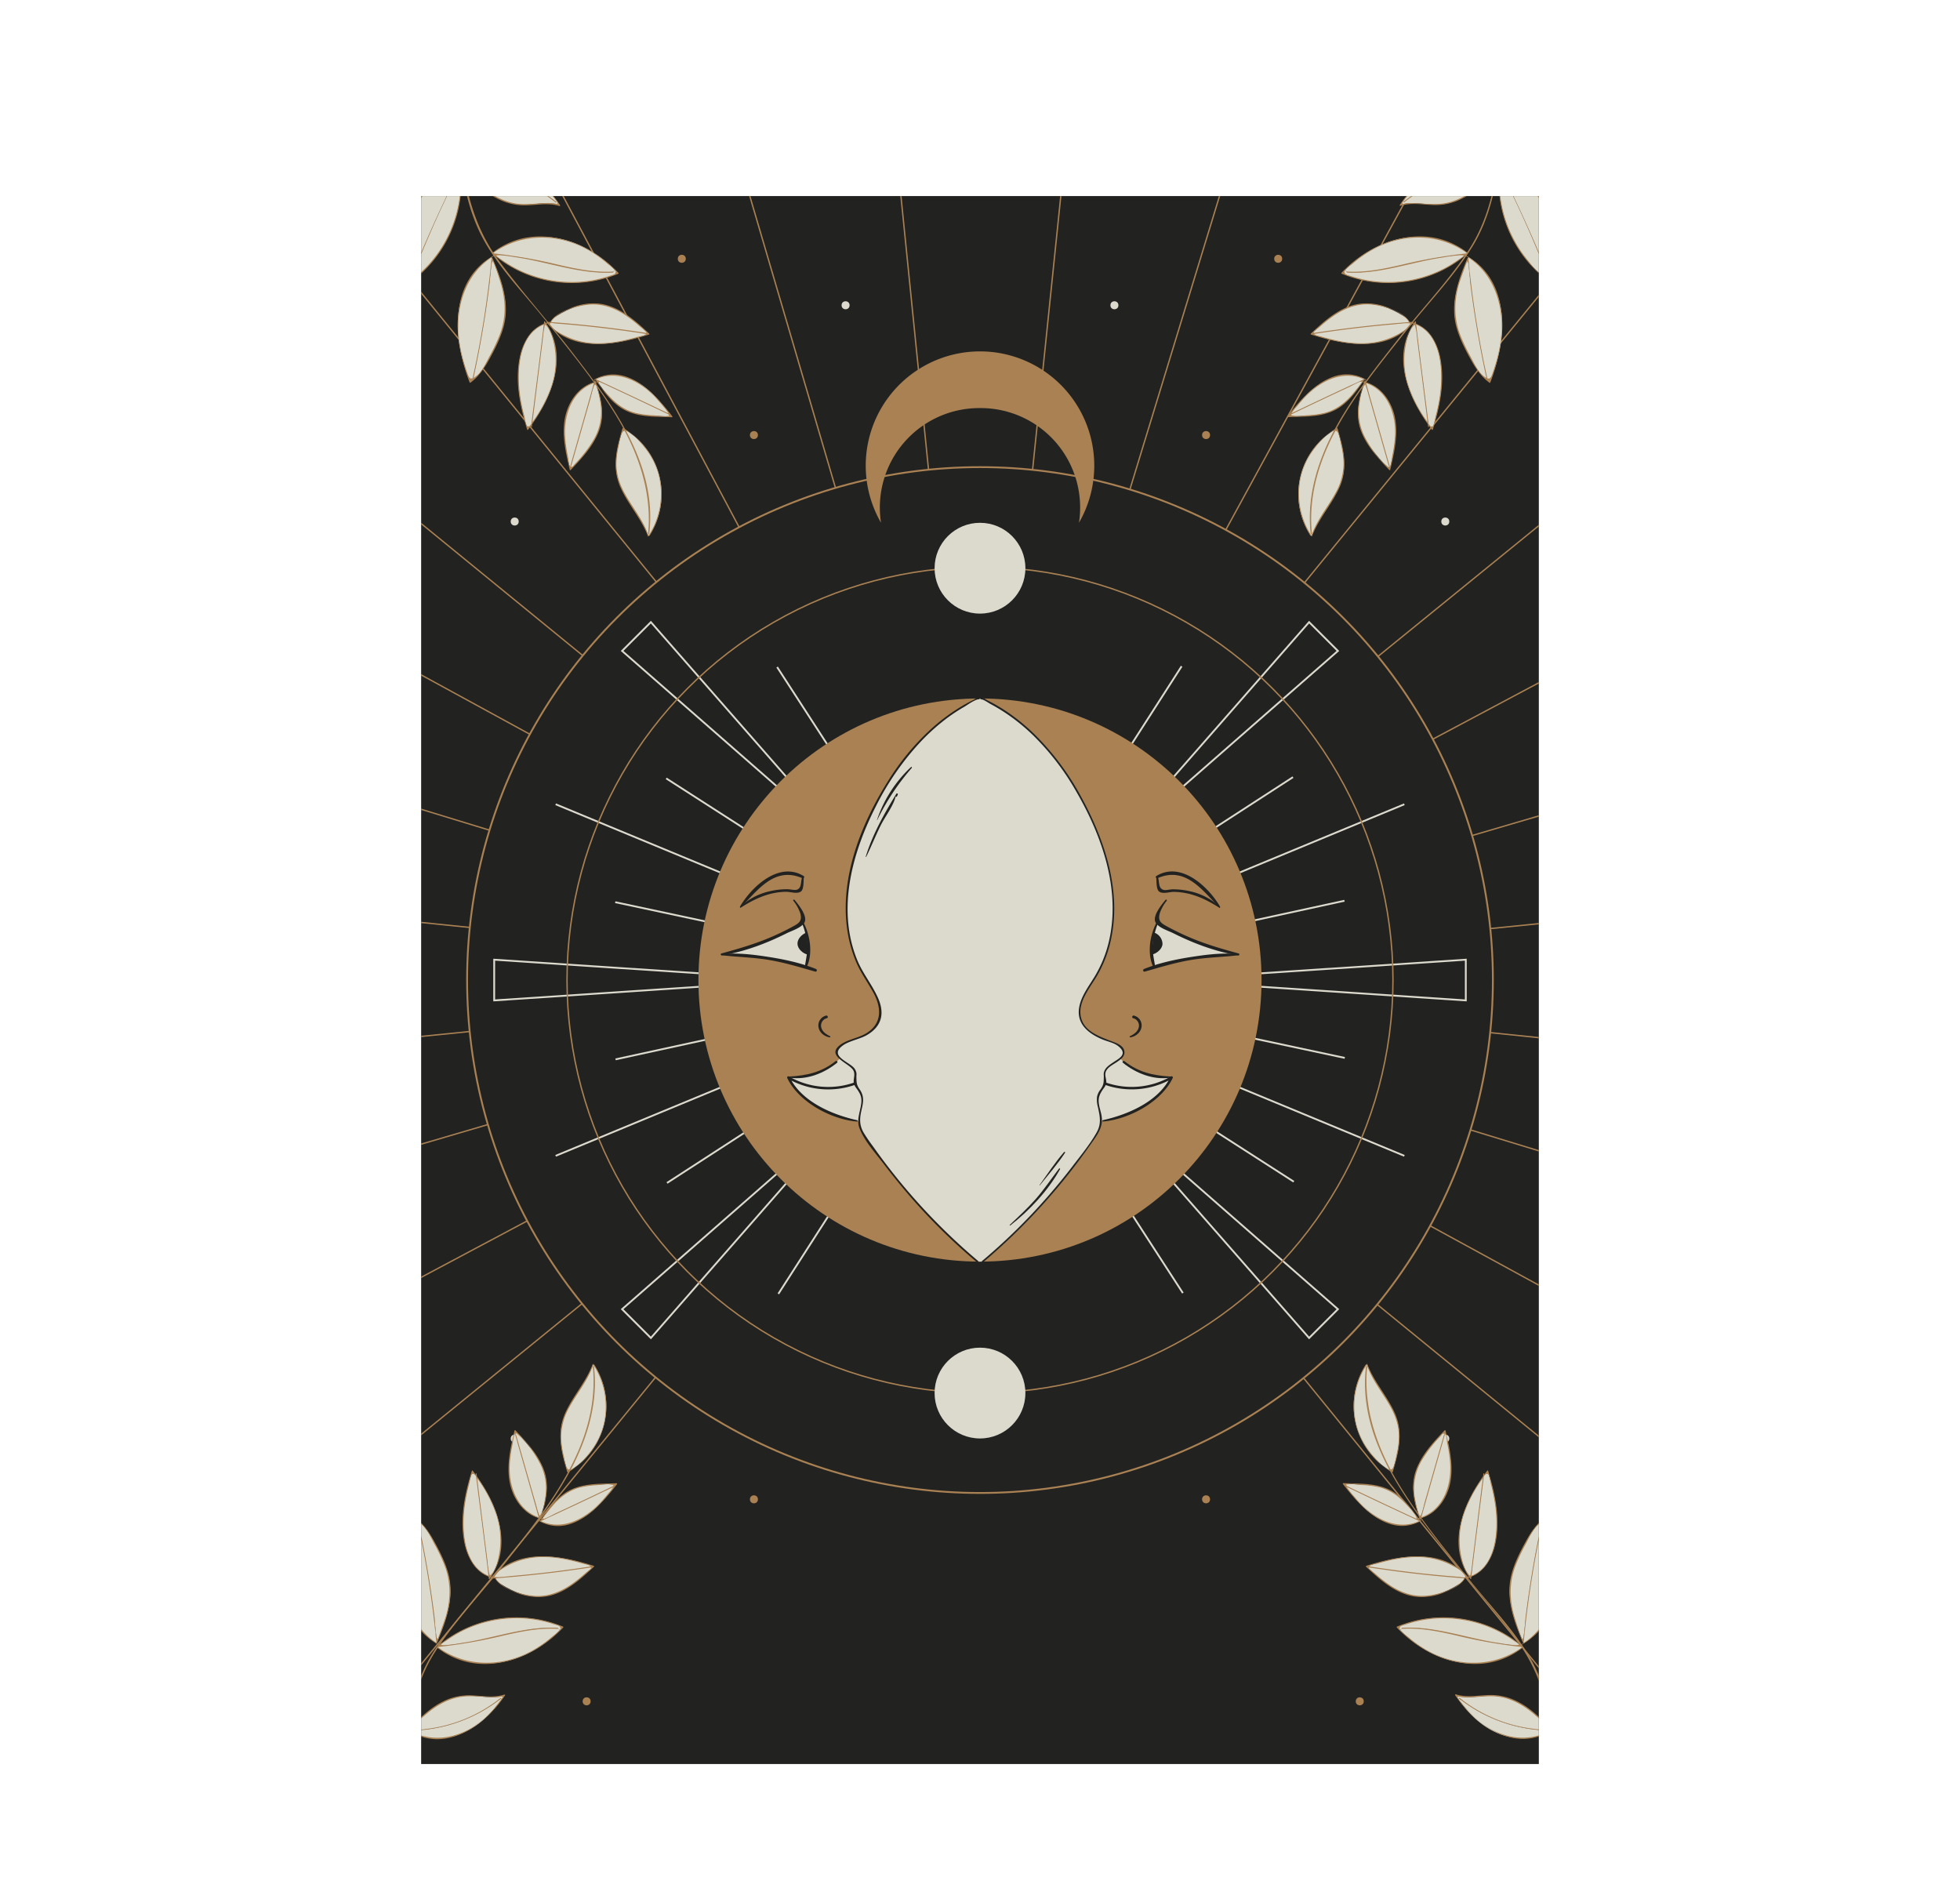
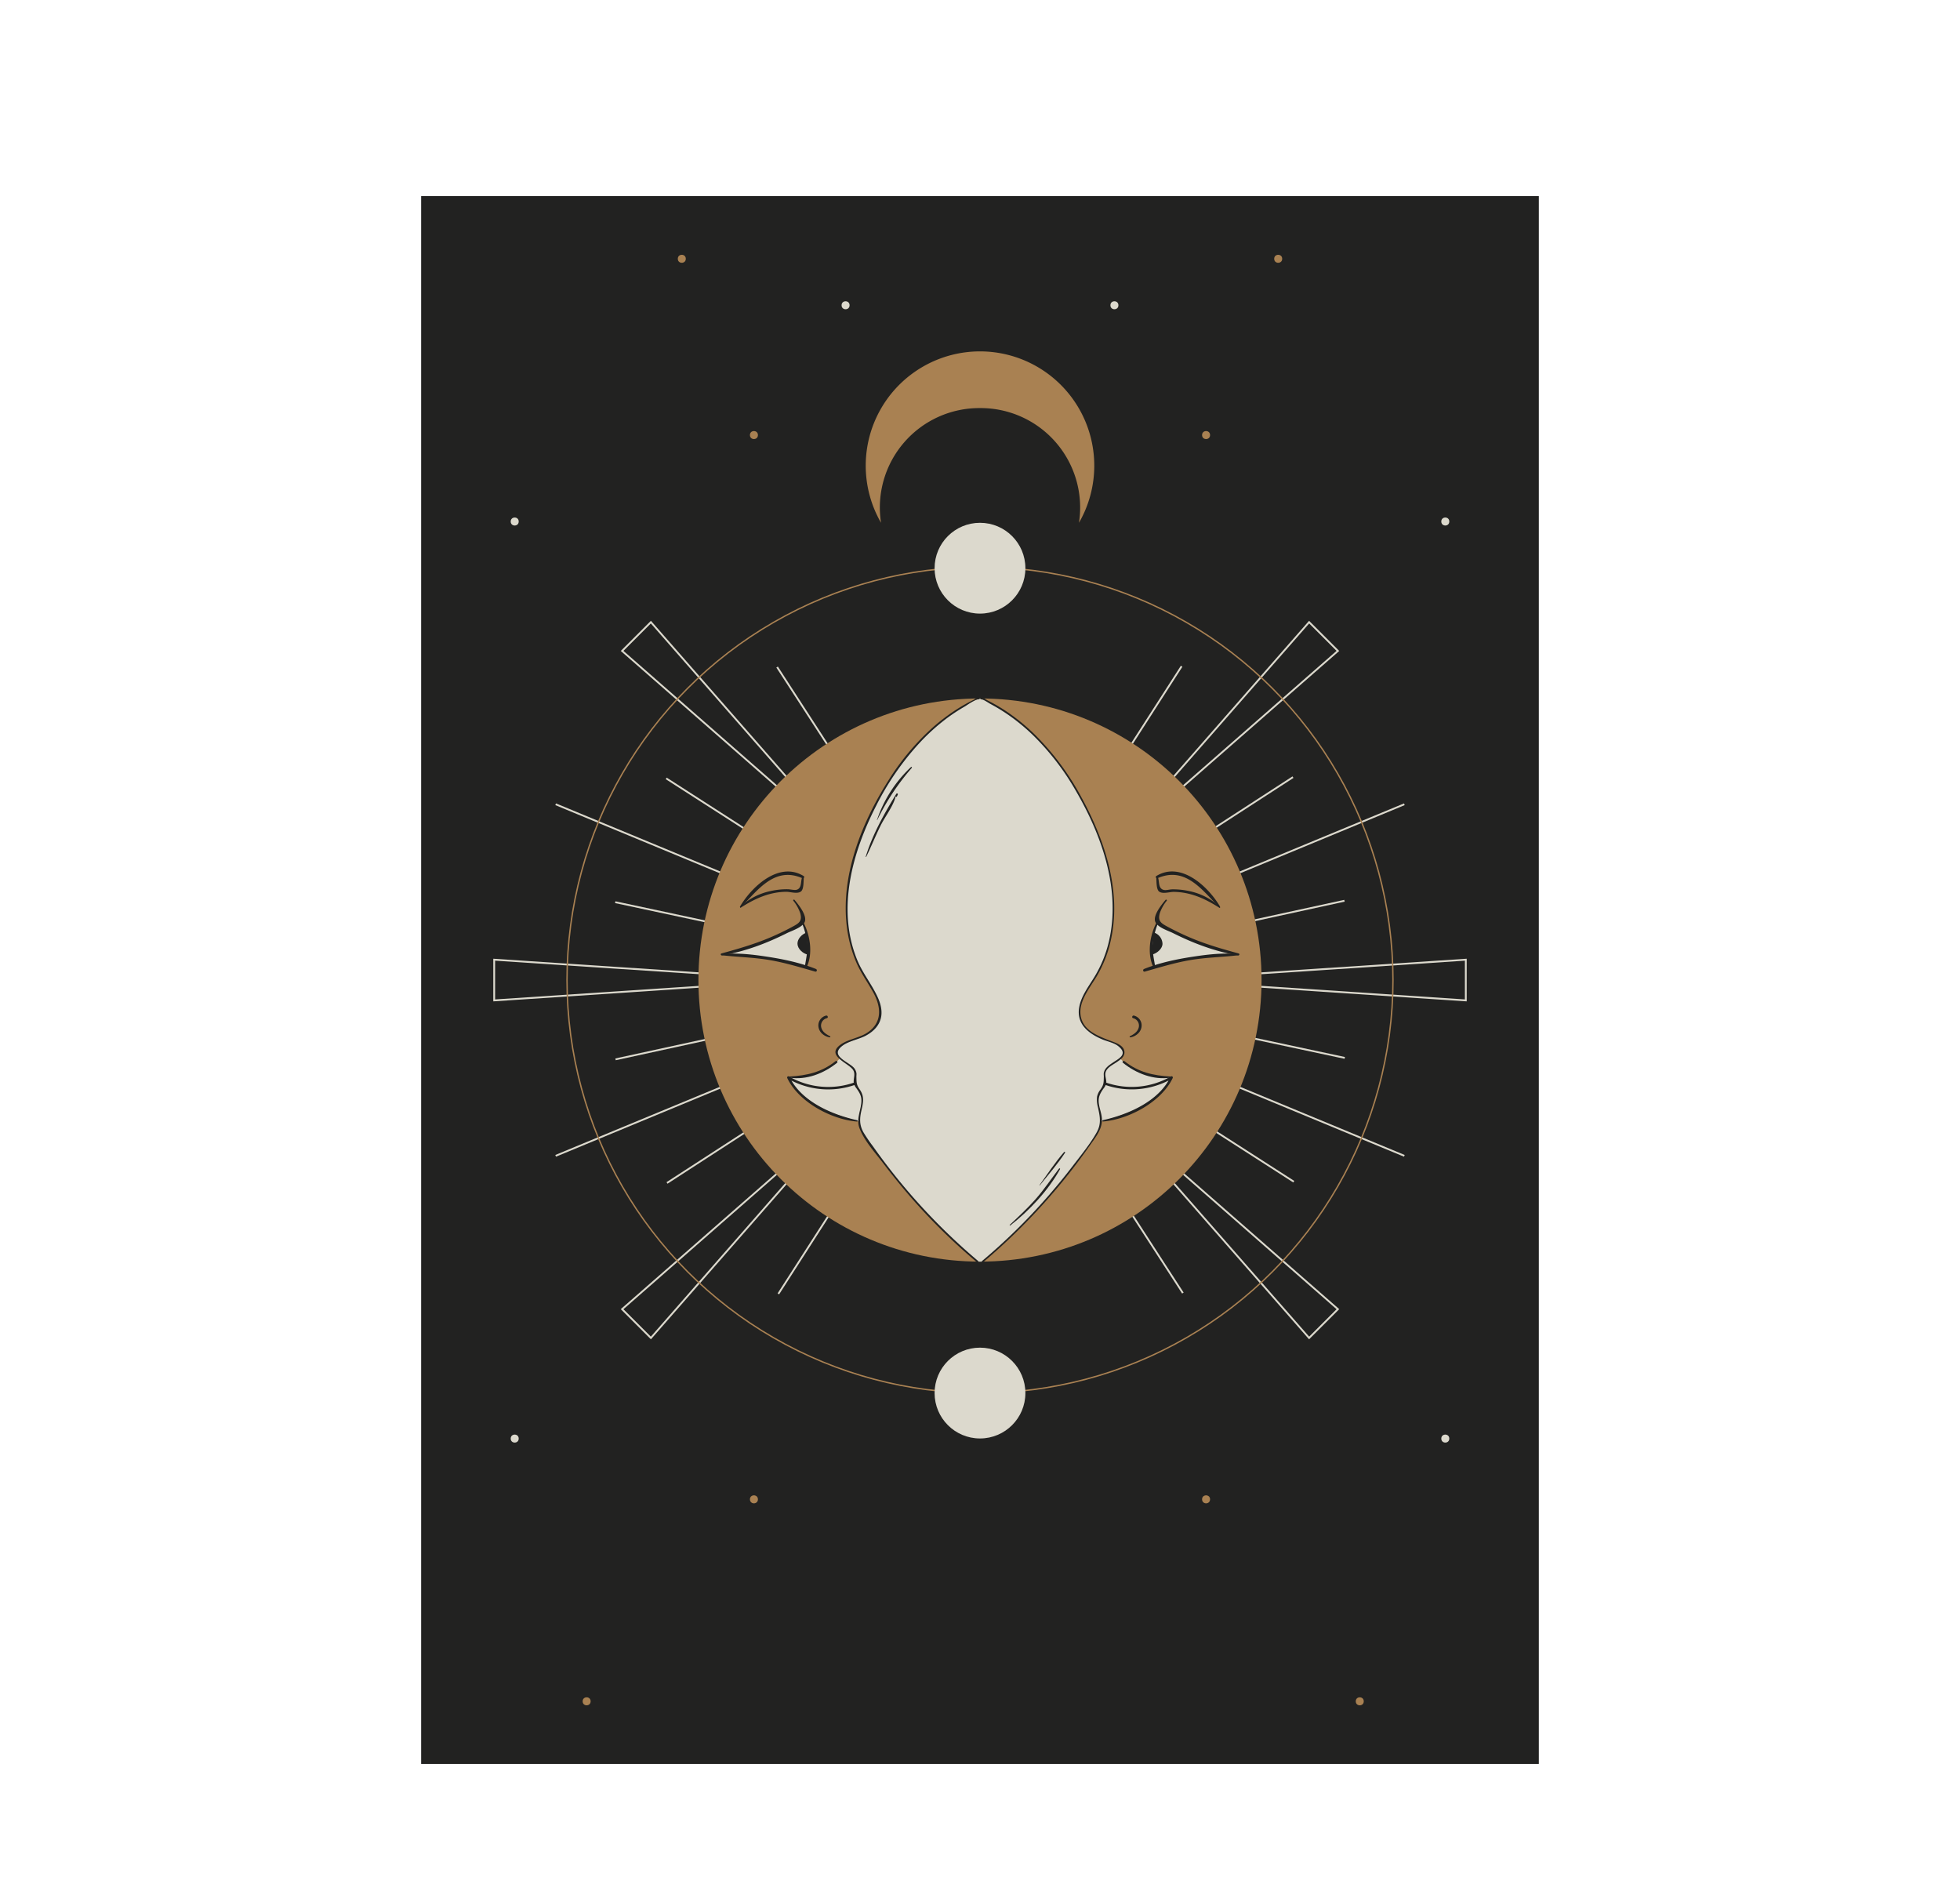
<svg xmlns="http://www.w3.org/2000/svg" viewBox="0 0 1073.71 1028.19">
  <defs>
    <style>.cls-1,.cls-4,.cls-8,.cls-9{fill:none;}.cls-2,.cls-5{fill:#222221;}.cls-3{clip-path:url(#clip-path);}.cls-4,.cls-5,.cls-9{stroke:#a98152;}.cls-4,.cls-5,.cls-8,.cls-9{stroke-miterlimit:10;}.cls-4{stroke-width:0.74px;}.cls-6{fill:#dcd9cd;}.cls-7{fill:#a98152;}.cls-8{stroke:#dcd9cd;}.cls-9{stroke-width:0.75px;}</style>
    <clipPath id="clip-path">
-       <rect class="cls-1" x="230.71" y="107.4" width="612.28" height="858.9" />
-     </clipPath>
+       </clipPath>
  </defs>
  <title>ВЗД</title>
  <g id="Слой_2" data-name="Слой 2">
    <g id="PRINT_2" data-name="PRINT 2">
      <rect class="cls-2" x="230.71" y="107.4" width="612.28" height="858.9" />
      <g class="cls-3">
-         <polyline class="cls-4" points="508.05 816.37 536.85 536.88 536.85 536.87 536.85 536.86 536.86 536.86 536.86 536.85 536.86 536.84 536.86 536.83 565.66 257.34 592.17 0.16" />
        <line class="cls-4" x1="1073.55" y1="592.17" x2="0.16" y2="481.54" />
        <line class="cls-4" x1="196.47" y1="118.24" x2="877.24" y2="955.47" />
        <line class="cls-4" x1="955.47" y1="196.46" x2="118.24" y2="877.24" />
        <polyline class="cls-4" points="616.05 806.51 536.87 536.87 536.86 536.86 536.86 536.85 536.86 536.84 457.67 267.2 384.84 19.17" />
        <line class="cls-4" x1="1054.53" y1="384.83" x2="19.17" y2="688.87" />
        <line class="cls-4" x1="63.3" y1="278.29" x2="1010.41" y2="795.41" />
        <polyline class="cls-4" points="402.19 783.51 536.85 536.88 536.85 536.87 536.85 536.86 536.86 536.86 536.86 536.85 536.87 536.84 671.53 290.2 795.42 63.3" />
        <polyline class="cls-4" points="565.06 816.43 536.86 536.86 536.86 536.85 536.86 536.84 536.86 536.83 508.66 257.28 482.71 0.04" />
        <line class="cls-4" x1="1073.67" y1="482.7" x2="0.04" y2="591" />
        <line class="cls-4" x1="118.98" y1="195.55" x2="954.73" y2="878.15" />
        <line class="cls-4" x1="878.15" y1="118.98" x2="195.56" y2="954.73" />
        <polyline class="cls-4" points="668.83 784.96 536.87 536.88 536.87 536.87 536.87 536.86 536.86 536.86 536.86 536.85 536.85 536.85 404.88 288.74 283.48 60.51" />
        <line class="cls-4" x1="1013.2" y1="283.47" x2="60.51" y2="790.23" />
        <line class="cls-4" x1="20.86" y1="379.2" x2="1052.85" y2="694.51" />
        <polyline class="cls-4" points="454.73 805.63 536.84 536.89 536.85 536.88 536.85 536.87 536.85 536.86 536.86 536.86 536.86 536.85 536.86 536.84 536.86 536.83 618.98 268.08 694.51 20.86" />
        <circle class="cls-5" cx="536.85" cy="536.85" r="280.97" />
      </g>
      <circle class="cls-6" cx="463.22" cy="167.22" r="2.19" />
      <circle class="cls-6" cx="281.96" cy="285.68" r="2.19" />
      <circle class="cls-7" cx="373.5" cy="141.76" r="2.19" />
      <circle class="cls-7" cx="413.01" cy="238.32" r="2.19" />
      <circle class="cls-6" cx="610.49" cy="167.22" r="2.19" />
      <circle class="cls-6" cx="791.75" cy="285.68" r="2.19" />
      <circle class="cls-7" cx="700.21" cy="141.76" r="2.19" />
      <circle class="cls-7" cx="660.7" cy="238.32" r="2.19" />
      <circle class="cls-6" cx="791.75" cy="788.03" r="2.19" />
      <circle class="cls-7" cx="744.89" cy="931.95" r="2.19" />
      <circle class="cls-7" cx="660.7" cy="821.3" r="2.19" />
      <circle class="cls-6" cx="281.96" cy="788.03" r="2.19" />
      <circle class="cls-7" cx="321.37" cy="931.95" r="2.19" />
      <circle class="cls-7" cx="413.01" cy="821.3" r="2.19" />
      <polygon class="cls-8" points="270.73 525.7 438.52 536.85 270.73 548 270.73 525.7" />
      <polygon class="cls-8" points="802.98 548 635.18 536.85 802.98 525.7 802.98 548" />
      <polygon class="cls-8" points="717.15 732.92 606.38 606.38 732.92 717.15 717.15 732.92" />
      <polygon class="cls-8" points="356.56 340.79 467.32 467.32 340.79 356.56 356.56 340.79" />
      <polygon class="cls-8" points="340.79 717.15 467.32 606.38 356.56 732.92 340.79 717.15" />
      <polygon class="cls-8" points="732.92 356.56 606.38 467.32 717.15 340.79 732.92 356.56" />
      <line class="cls-8" x1="304.39" y1="440.56" x2="454.01" y2="502.54" />
      <line class="cls-8" x1="619.7" y1="571.17" x2="769.32" y2="633.14" />
      <line class="cls-8" x1="304.39" y1="633.14" x2="454.01" y2="571.17" />
      <line class="cls-8" x1="619.7" y1="502.54" x2="769.32" y2="440.56" />
      <line class="cls-8" x1="425.71" y1="365.4" x2="497.25" y2="475.75" />
      <line class="cls-8" x1="576.46" y1="597.95" x2="647.99" y2="708.31" />
      <line class="cls-8" x1="337.03" y1="494.2" x2="465.64" y2="521.65" />
      <line class="cls-8" x1="608.06" y1="552.05" x2="736.68" y2="579.5" />
      <line class="cls-8" x1="365.4" y1="647.99" x2="475.75" y2="576.46" />
      <line class="cls-8" x1="597.95" y1="497.25" x2="708.31" y2="425.71" />
      <line class="cls-8" x1="364.96" y1="426.39" x2="475.6" y2="497.49" />
      <line class="cls-8" x1="598.11" y1="576.22" x2="708.75" y2="647.31" />
      <line class="cls-8" x1="337.2" y1="580.29" x2="465.7" y2="552.33" />
      <line class="cls-8" x1="608" y1="521.37" x2="736.51" y2="493.41" />
      <line class="cls-8" x1="426.39" y1="708.75" x2="497.49" y2="598.11" />
      <line class="cls-8" x1="576.22" y1="475.59" x2="647.31" y2="364.96" />
      <circle class="cls-9" cx="536.85" cy="536.85" r="226.23" />
      <path class="cls-7" d="M536.85,223.54a54.48,54.48,0,0,1,54.22,62.84,62.6,62.6,0,1,0-108.43,0,54.47,54.47,0,0,1,54.22-62.84Z" />
      <circle class="cls-6" cx="536.85" cy="311.25" r="24.87" />
      <circle class="cls-6" cx="536.85" cy="763.09" r="24.87" />
      <circle class="cls-7" cx="536.85" cy="536.85" r="154.24" />
      <path class="cls-6" d="M399.76,522.39s27.62-7.78,40.11-16.47c0,0,5.62,12.29,1.19,23.26C441.07,529.18,417,522.81,399.76,522.39Z" />
      <path class="cls-6" d="M459.9,579.88s-6.37,9.39-26.9,10.34c0,0,1.74,15.15,37.66,24l.41-5.17,1.41-6.33-.3-2.76-3.38-5.7-.62-2.51.62-4.39-2.73-3.77Z" />
      <path class="cls-6" d="M673.95,522.39s-27.62-7.78-40.11-16.47c0,0-5.62,12.29-1.19,23.26C632.64,529.18,656.69,522.81,673.95,522.39Z" />
      <path class="cls-6" d="M613.81,579.88s6.37,9.39,26.9,10.34c0,0-1.74,15.15-37.66,24l-.41-5.17-1.41-6.33.3-2.76,3.38-5.7.62-2.51-.62-4.39,2.73-3.77Z" />
      <path class="cls-6" d="M605,588.13c-.17,1.76.81,3.5.5,5.23a1.28,1.28,0,0,1-.06.23c-.45,1.85-2.21,3.1-3.2,4.75-2.92,4.87,1.5,11,.9,16.66-.32,3-2,5.62-3.73,8.11a334.06,334.06,0,0,1-61.2,68c-.47,0-.92,0-1.38,0s-.92,0-1.37,0a334.06,334.06,0,0,1-61.2-68c-1.7-2.48-3.41-5.11-3.73-8.11-.6-5.65,3.82-11.79.9-16.66-1-1.65-2.75-2.9-3.2-4.75a1.24,1.24,0,0,1-.06-.23c-.32-1.73.66-3.47.5-5.23-.53-5.8-12-7.1-10.33-12.69.53-1.82,2.39-2.86,4.14-3.61,7.14-3.08,16-5.25,19-12.45,3.41-8.23-3.2-16.78-7.85-24.39-8-13.1-10.75-29-9.53-44.3s6.18-30.11,12.71-44c12.63-26.93,32.29-51.85,59.37-64l.71,0c.24,0,.48,0,.72,0,0,0,0,0,0,0,27.07,12.21,46.72,37.13,59.35,64,6.53,13.89,11.5,28.71,12.71,44s-1.53,31.2-9.53,44.3c-4.65,7.61-11.26,16.17-7.85,24.39,3,7.2,11.82,9.37,19,12.45,1.74.75,3.61,1.79,4.14,3.61C617,581,605.55,582.32,605,588.13Z" />
      <path class="cls-2" d="M535.82,690.73a334,334,0,0,1-57.61-62.82,88.86,88.86,0,0,1-5.17-7.59c-2.39-4.25-2.11-7.82-1.06-12.39,1-4.29,1.55-7.38-1-11.12-1.93-2.78-1.75-3.93-1.84-7.24a13.5,13.5,0,0,0,.05-1.57,6,6,0,0,0-1-2.55c-2.44-3.7-14.29-6.8-6.71-12.58,3.71-2.83,9.41-3.52,13.49-5.93,3.47-2,6.41-4.9,7.5-8.88s0-8.31-1.78-12.07c-3.24-7-8.21-13-11.14-20.23-11.29-27.84-2.67-58.79,10.41-84.36a150.12,150.12,0,0,1,23.55-34.19A112.39,112.39,0,0,1,519.29,393a98.4,98.4,0,0,1,8.93-5.82c1.87-1.08,5.8-4.12,8-4.12a.48.48,0,0,0,0-1c-.93,0-2.23,1-3,1.37a94.24,94.24,0,0,0-8.65,4.84A105.22,105.22,0,0,0,510.41,399a135.06,135.06,0,0,0-24.09,29.09c-14.59,23.28-25.85,51.77-22.4,79.67a72.19,72.19,0,0,0,5,19c2.51,6,6.29,11.15,9.42,16.8,4.65,8.39,5,17.16-3.89,22.52-4.47,2.69-10.77,3.37-14.75,6.75-6.92,5.89,5.84,9.68,7.81,13.59,1.22,2.41-.32,4.79.3,7.28a8.18,8.18,0,0,0,1.45,2.56c1.65,2.4,2.79,4.16,2.61,7.24-.29,5.12-2.95,9.48-1,14.61,2.69,7,8.79,13.59,13.29,19.52q7,9.2,14.55,17.93a325.89,325.89,0,0,0,36.44,35.84c.47.4,1.16-.28.68-.68Z" />
      <path class="cls-2" d="M469.55,613.63c-13.73-3-30.66-10.28-37.07-23.74l-.93.93a44.25,44.25,0,0,0,36.87,3.42c.81-.28.46-1.58-.36-1.29a43,43,0,0,1-35.83-3.29.68.68,0,0,0-.93.93c6.24,13.11,24.1,22.62,38.14,23.77a.36.36,0,0,0,.1-.71Z" />
      <path class="cls-2" d="M432.35,590.29c9.31,1.54,19.07-2.31,26.22-8.13.61-.5-.26-1.34-.86-.86-7.65,6.07-15.73,7.88-25.28,8.41-.31,0-.42.52-.08.58Z" />
      <path class="cls-2" d="M454.72,567.62c-1.92-.91-4-2.24-4.69-4.37a4.19,4.19,0,0,1,2.92-5.51c.93-.21.53-1.6-.39-1.42a5.52,5.52,0,0,0-4.2,6.11c.38,3.11,3.16,5.3,6.1,5.81.35.06.64-.44.26-.62Z" />
      <path class="cls-2" d="M395.4,523.28c8.94,1,17.84,1.16,26.75,2.72,8.34,1.46,16.29,3.93,24.42,6.22.95.27,1.26-1.09.4-1.44-8.3-3.34-17.42-5.28-26.23-6.64-8.22-1.27-17-2.37-25.34-1.39a.26.26,0,0,0,0,.53Z" />
      <path class="cls-2" d="M395.47,523.33c12.37-2,24.44-6.56,35.61-12.17,2.63-1.32,9.14-3.29,9.92-6.63.84-3.61-3.71-9.16-5.78-11.62-.29-.35-.91.12-.64.49a22.68,22.68,0,0,1,3.77,6.7c1.14,4-.22,5.35-3.38,7.09q-6.22,3.42-12.75,6.21c-8.78,3.76-17.84,6.37-27,8.88-.69.19-.39,1.16.29,1Z" />
      <path class="cls-2" d="M439.39,505.85a38,38,0,0,1,2.85,12.55c.12,3.88-.86,7.52-1.34,11.33-.06.48.7.65.9.24,3.64-7.36,2.06-17.43-1.55-24.48-.24-.46-1-.14-.85.36Z" />
      <path class="cls-2" d="M442.6,522.94c-2.73-.55-5.62-3.11-5.73-5.9s2.55-5.51,5.23-6.27" />
      <path class="cls-2" d="M405.88,497c9.26-9.49,18.52-22.56,33.65-15.94.79.35,1.47-.71.7-1.19-13.45-8.24-28.46,5.84-34.86,16.74a.33.33,0,0,0,.51.39Z" />
      <path class="cls-2" d="M405.76,497.21c7.74-4.94,15.61-8.61,25-8.7,2.25,0,6,1.32,8-.17,1.56-1.18,1.39-5.21,1.54-7.05.05-.62-.93-.74-1.08-.15-.59,2.3-.11,5.67-3,6.29-1.13.24-3.46-.31-4.66-.32a40.07,40.07,0,0,0-9.45,1,34.47,34.47,0,0,0-16.62,8.65c-.2.2.06.55.31.4Z" />
      <path class="cls-2" d="M474.5,469.39c2.81-5.71,5.15-11.64,8-17.34,2.52-5,7-10.7,8.21-16-.08.36.45.63.62.26l.46-1a.45.45,0,0,0-.78-.46c-6.56,10.71-13.08,22.34-16.75,34.42,0,.14.17.23.23.1Z" />
      <path class="cls-2" d="M480.56,449.19a129.11,129.11,0,0,1,18.94-28.56.32.32,0,0,0-.45-.45,70,70,0,0,0-18.63,29c0,.08.1.14.14.06Z" />
      <path class="cls-2" d="M553.4,671.29c10.5-8.1,20.83-19.18,27.3-30.84.21-.37-.31-.64-.55-.32-4.33,5.68-8.25,11.57-13,16.93-4.38,4.94-9.19,9.39-14,13.92-.16.15.06.45.24.31Z" />
      <path class="cls-2" d="M569.57,649.36c4.71-5.83,9.76-11.65,13.88-17.92.2-.31-.27-.68-.51-.4-4.93,5.67-9.16,12.09-13.51,18.21-.06.08.08.19.14.11Z" />
      <path class="cls-2" d="M538.57,691.42A335.4,335.4,0,0,0,597.35,627c3.19-4.55,6.88-9,6.23-14.89-.32-2.9-1.54-5.65-1.7-8.56s.93-4.81,2.57-7.19a8.29,8.29,0,0,0,1.48-2.61c.51-2.05-.84-4.29-.28-6.3.75-2.68,3.89-4.13,6-5.56s4.5-3,4.33-5.68c-.25-3.86-5.42-5.17-8.31-6.31-6.59-2.61-14.38-5.55-15.66-13.47s5.13-15.41,8.94-21.9a66.65,66.65,0,0,0,7.28-18.21c6.62-27.51-2.9-56.14-16.15-80.17a143.77,143.77,0,0,0-25.45-34,108.09,108.09,0,0,0-16.12-13,95,95,0,0,0-9.25-5.33c-1-.5-2.62-1.72-3.75-1.72a.48.48,0,0,0,0,1c1.41,0,4,2,5.3,2.64q4,2.15,7.85,4.69A107.1,107.1,0,0,1,566,402.83a140.57,140.57,0,0,1,23.39,30.41c14.24,24.48,24.81,54.34,18,82.8a66.69,66.69,0,0,1-7.62,18.71c-3.24,5.4-7.55,10.81-8.61,17.2-1.49,9,5.13,14.19,12.58,17.36,2.62,1.11,6.37,1.86,8.62,3.57,5.86,4.47.67,6.91-2.34,8.94-2.31,1.56-5,3.18-5.38,6.19a13.6,13.6,0,0,0,.05,1.57c-.09,3.31.09,4.47-1.84,7.24a9.68,9.68,0,0,0-1.88,3.93,15,15,0,0,0,.49,5.76c1.08,5.07,2,9-.71,13.82-3.6,6.43-8.54,12.4-13,18.24q-7.49,9.77-15.67,19a325,325,0,0,1-34.1,33.19c-.48.4.21,1.08.68.68Z" />
      <path class="cls-2" d="M604.26,614.34c14-1.15,31.9-10.66,38.14-23.77a.68.68,0,0,0-.93-.93,43,43,0,0,1-35.83,3.29c-.82-.28-1.17,1-.36,1.29a44.25,44.25,0,0,0,36.87-3.42l-.93-.93c-6.41,13.46-23.34,20.71-37.07,23.74-.39.09-.31.74.1.71Z" />
      <path class="cls-2" d="M641.28,589.71c-9.55-.53-17.61-2.33-25.28-8.41-.61-.48-1.48.36-.86.86,7.15,5.82,16.91,9.66,26.22,8.13.34-.06.24-.56-.08-.58Z" />
      <path class="cls-2" d="M619.25,568.24c2.94-.5,5.72-2.7,6.1-5.81a5.52,5.52,0,0,0-4.2-6.11c-.92-.18-1.32,1.21-.39,1.42a4.19,4.19,0,0,1,2.92,5.51c-.71,2.13-2.77,3.46-4.69,4.37-.37.18-.09.68.26.62Z" />
      <path class="cls-2" d="M678.31,522.75c-8.3-1-17.12.13-25.34,1.39-8.81,1.36-17.94,3.3-26.23,6.64-.87.35-.55,1.71.4,1.44,8.13-2.29,16.07-4.76,24.42-6.22,8.91-1.56,17.81-1.68,26.75-2.72a.26.26,0,0,0,0-.53Z" />
      <path class="cls-2" d="M678.52,522.28c-9.2-2.5-18.26-5.11-27-8.88q-6.52-2.8-12.75-6.21c-3.16-1.74-4.52-3.1-3.38-7.09a22.68,22.68,0,0,1,3.77-6.7c.27-.37-.34-.85-.64-.49-2,2.4-6.69,8.08-5.78,11.62.87,3.38,7.19,5.25,9.92,6.63,11.17,5.62,23.25,10.14,35.61,12.17.67.11,1-.86.29-1Z" />
      <path class="cls-2" d="M633.47,505.5c-3.61,7-5.19,17.12-1.55,24.48.2.41,1,.23.9-.24-.49-3.82-1.5-7.43-1.34-11.33a39.07,39.07,0,0,1,2.85-12.55c.19-.49-.61-.82-.85-.36Z" />
      <path class="cls-2" d="M630.88,522.94c2.73-.55,5.84-3.11,5.95-5.9a6.74,6.74,0,0,0-4.86-6.27" />
      <path class="cls-2" d="M668.34,496.59c-6.4-10.9-21.41-25-34.86-16.74-.78.48-.1,1.54.7,1.19,15.13-6.61,24.39,6.45,33.65,15.94a.33.33,0,0,0,.51-.39Z" />
      <path class="cls-2" d="M668.26,496.81a34.46,34.46,0,0,0-16.62-8.65,40.33,40.33,0,0,0-9.45-1c-1.39,0-3.39.64-4.66.32-2.92-.73-2.42-3.93-3-6.29-.15-.59-1.13-.48-1.08.15.15,1.85,0,5.88,1.54,7.05,2,1.48,5.75.14,8,.17,9.37.1,17.24,3.76,25,8.7a.25.25,0,0,0,.31-.4Z" />
      <g class="cls-3">
        <path class="cls-6" d="M325.39,747.68l-.58-.21c-.1.31-.21.61-.32.91l.59.22c2.13,17.63-2.51,35.54-10.27,51.52-.92,1.88-1.87,3.77-2.88,5.6a41.11,41.11,0,0,0,13.46-58Z" />
-         <path class="cls-6" d="M325.08,748.6l-.59-.22c-4.26,11.66-14.64,20.78-16.9,33-1.53,8.3.95,16.77,3.42,24.87q.48-.26.93-.54c1-1.84,2-3.72,2.88-5.6C322.57,784.14,327.21,766.23,325.08,748.6Z" />
        <path class="cls-6" d="M297,831.87l-.8,1.13q20.31-9.38,40.48-19.08l.13.1c.3-.41.62-.82.93-1.22l-6.59.27c-6.22.24-12.62.52-18.24,3.18C306.14,819.47,301.4,825.7,297,831.87Z" />
        <path class="cls-6" d="M336.84,814l-.13-.1q-20.16,9.7-40.48,19.08l-.18.36c7.32,3.83,16.69,2.17,23.75-2.21C326.69,826.9,331.88,820.47,336.84,814Z" />
        <path class="cls-6" d="M282.13,783.71c-.16.67-.32,1.34-.46,2l.77.18q6.49,22.7,13,45.41l1-1.43h0c1.8-5.59,3.36-11.34,2.91-17.16C298.45,801.27,290.07,792,282.13,783.71Z" />
        <path class="cls-6" d="M282.43,785.9l-.77-.18c-2,8.67-3.78,17.6-2.16,26.32s7.48,17.07,15.78,19.44a1,1,0,0,1,.12-.17Q288.92,808.6,282.43,785.9Z" />
        <path class="cls-6" d="M261.06,808.83c-.74-1-1.51-2.06-2.28-3.06C254.94,818,252.28,831,254.4,843.6a31.49,31.49,0,0,0,4.94,13.14,18.71,18.71,0,0,0,8.56,6.81Q264.47,836.19,261.06,808.83Z" />
        <path class="cls-6" d="M261.06,808.83q3.42,27.35,6.84,54.72c.26.1.52.19.78.28,5.8-8.5,6.94-19.68,4.66-29.77C271.24,824.88,266.61,816.48,261.06,808.83Z" />
        <path class="cls-6" d="M271.27,864.28q26.81-1.89,53.4-6.1l.16.17.36-.33c-9.49-3.05-19.32-5.69-29.27-5.34-8.6.29-17.42,3.08-23.72,8.81-.7.92-1.42,1.81-2.14,2.71.25.05.5.1.75.14A2.41,2.41,0,0,0,271.27,864.28Z" />
        <path class="cls-6" d="M324.83,858.34l-.16-.17q-26.56,4.19-53.4,6.1c.55,1.62,2,2.72,3.46,3.64,7,4.47,15.24,7.47,23.46,6.42C308.65,873,317.11,865.55,324.83,858.34Z" />
        <path class="cls-6" d="M229,832.89a19.79,19.79,0,0,0-1.68-1.25c-4.78,12.06-8,25.09-6.41,38,1.47,12.14,7.74,24.13,18.08,30.5l.34-.57a553.61,553.61,0,0,0-10.54-66.38Z" />
        <path class="cls-6" d="M229,832.89l-.2.25a553.61,553.61,0,0,1,10.54,66.38c4.06-9.91,8.2-20.31,7.21-31-.75-8.14-4.44-15.69-8.3-22.89C235.71,841,233,836.25,229,832.89Z" />
        <path class="cls-6" d="M306.64,893q.85-.85,1.65-1.72c-21.93-9.57-49.14-5.53-67.41,9.89-.28.21-.53.44-.8.67,7.38-.89,14.77-1.77,22.07-3.21,14.4-2.83,28.71-7.81,43.34-6.74Z" />
        <path class="cls-6" d="M306.64,893l-1.15-1.1c-14.63-1.07-28.94,3.91-43.34,6.74-7.3,1.44-14.69,2.32-22.07,3.21.27-.23.52-.46.8-.67v0l-.37-.2c-.32.45-.64.89-.93,1.34,10,7.92,23.69,10.49,36.21,8C287.54,908.06,298.24,901.59,306.64,893Z" />
        <path class="cls-6" d="M274.84,930.77c.54-.73,1-1.49,1.54-2.24-6.6,2.46-13.92.11-21,.41-12.48.54-23,9.39-31.1,18.93a80.4,80.4,0,0,0,50-17.48Z" />
        <path class="cls-6" d="M274.84,930.77l-.55-.39a80.4,80.4,0,0,1-50,17.48l-.07.1c8.63,5.57,20.15,5.41,29.54,1.24C262.43,945.36,269.41,938.52,274.84,930.77Z" />
        <path class="cls-6" d="M197,888.6c-.31.95-.6,1.92-.87,2.89q11.47,29.08,25.77,56.92A67.44,67.44,0,0,0,197,888.6Z" />
        <path class="cls-6" d="M196.08,891.49c-3.1,11.15-3.53,23.2.45,34,4.15,11.22,13.59,20.8,25.18,23.49l.13-.58Q207.57,920.61,196.08,891.49Z" />
        <path class="cls-6" d="M255.81,970.4c.18-.46.35-.91.52-1.38-7.28.64-15.16,1.61-20.44,6.66a32.46,32.46,0,0,0-4.38,5.66q-5.14,7.68-10.24,15.37a9.58,9.58,0,0,1,.46,1,8,8,0,0,0,4.18-1.74c10.79-7.34,21.88-15,28.92-26Z" />
        <path class="cls-6" d="M255.81,970.4l-1-.37c-7,11-18.13,18.63-28.92,26a8,8,0,0,1-4.18,1.74c.08.16.15.33.23.5l-.07.53c8.13.72,16.21-3.09,22-8.84C249.39,984.53,253.06,977.6,255.81,970.4Z" />
        <path class="cls-6" d="M212.9,985.64c-7.29-6.33-16.81-9.22-26.17-11.76l-.26,1a220.32,220.32,0,0,1,27.84,19.42c2,1.67,4.26,3.48,6.84,3.88,0,0,0,0,0,0s0-.29,0-.44a2.42,2.42,0,0,1-.47-.1l.42-.64c0-.22,0-.43,0-.64A33.58,33.58,0,0,0,212.9,985.64Z" />
        <path class="cls-6" d="M186.47,974.83l.26-1-1.59-.42a33.21,33.21,0,0,0,14.31,22.15c6.37,4.18,14.91,5.95,21.7,2.54-2.58-.41-4.8-2.21-6.84-3.88A220.32,220.32,0,0,0,186.47,974.83Z" />
        <path class="cls-7" d="M225.35,1028a240.63,240.63,0,0,1-3.64-63.82c1.66-20.59,5.4-41.8,16.74-59.45,11.05-17.2,25.7-32.33,38.29-48.42,12.05-15.39,24.51-30.8,34.12-47.89,10.18-18.1,17-38.84,14.54-59.81,0-.39-.65-.4-.62,0,4.19,43.54-26.38,79.09-51.57,111-12,15.26-26.06,29.61-36.3,46.18-9.94,16.08-13.58,35-15.43,53.57a227.49,227.49,0,0,0,3.56,68.68c0,.21.36.12.32-.09Z" />
        <path class="cls-7" d="M324.69,747.25c-3.67,9.83-11,17.55-15.2,27.11-4.63,10.67-2,21.31,1.26,32a.26.26,0,0,0,.38.16,42,42,0,0,0,14.47-58.92c-.17-.27-.6,0-.43.25a41.83,41.83,0,0,1,5.38,32.95,41,41,0,0,1-6.65,13.77c-1.86,2.52-9.28,11.74-12.47,10.35-1.73-.76-2.24-5.81-2.62-7.48a49,49,0,0,1-1.37-9.75,33,33,0,0,1,4.56-17c4.32-7.84,10.21-14.72,13.06-23.31.08-.24-.29-.33-.37-.1Z" />
        <path class="cls-7" d="M295.2,833.13c17.56,9.61,33.16-7.55,42.84-20.16a.32.32,0,0,0-.27-.47c-8.25.33-17.34-.12-25,3.52-7.36,3.5-12.22,10.38-16.75,16.88-.15.21.13.4.32.32q20.31-9.38,40.49-19.06c.29-.14,0-.56-.25-.43q-16.21,7.82-32.53,15.4c-1.14.53-5.84,3.53-6.7,2.7-.25-.24,4.67-6.14,5.38-7,4.1-4.72,8.9-8.39,15-10a47.3,47.3,0,0,1,9.15-1.27c2.23-.14,5.42-.85,7.55-.33,1.49.36,2.16-.24,1.1,1.9a20.3,20.3,0,0,1-2.52,3.18c-1.54,1.88-3.12,3.73-4.81,5.47-8.44,8.71-21,15.07-32.83,9-.23-.12-.44.23-.21.35Z" />
        <path class="cls-7" d="M297.53,831.83c-13.4-3-18.88-16.67-18.31-29.25a74.94,74.94,0,0,1,1.53-11.29c.13-.66.71-5.24,1.24-5.64,1.22-.92,1.12-.21,2.11.55,4.45,3.45,8.38,9.44,11.07,14.3a29.88,29.88,0,0,1,3.41,20.24c-.4,2.27-.83,7.06-2.33,8.83-1,1.15-.46,1.41-1.37-1.1-.55-1.5-.9-3.1-1.34-4.63-3.64-12.66-7.23-25.34-10.86-38a.23.23,0,0,0-.45.12c4.4,15.45,8.85,30.89,13.18,46.37a.28.28,0,0,0,.54,0c3.08-9.24,5.46-18.47,1.74-27.88-3.22-8.14-9.39-14.71-15.34-20.95a.3.3,0,0,0-.5.13c-2.51,10.75-5.3,22.61-1.23,33.34,2.83,7.47,8.71,13.86,16.85,15.1.16,0,.23-.21.07-.25Z" />
        <path class="cls-7" d="M270.89,864.18c-17.37-3.81-18.25-26.43-16.14-40.49a103.87,103.87,0,0,1,2.25-10.8c.15-.58,1-5,1.5-5.31,1.49-.9,2.33,1.36,3.06,2.4a74.28,74.28,0,0,1,10.15,19.3,43.93,43.93,0,0,1,1.69,22.31c-.61,3-1.6,8-3.85,10.33-1.56,1.6-1.06,1.59-1.78-1.15a47,47,0,0,1-.75-5.94q-3-23.77-5.93-47.54c0-.3-.51-.3-.48,0,2.4,19.14,4.94,38.28,7.16,57.44a.25.25,0,0,0,.47.13c13.63-19.15,3.36-42.68-9.25-59.23a.28.28,0,0,0-.5.06c-3.76,12.22-6.54,25.18-4.37,38,1.59,9.42,6.52,18.92,16.66,20.83.21,0,.3-.28.09-.32Z" />
        <path class="cls-7" d="M271.12,864.24c1.81,4,7,6.2,10.86,7.82a31.91,31.91,0,0,0,16.21,2.58c10.89-1.33,19.51-9.25,27.19-16.41a.3.3,0,0,0-.13-.5c-18.4-5.85-41.76-10.1-56.07,6.49-.15.18-.07.52.21.5q27.79-2,55.34-6.27c.35-.06.2-.59-.15-.53-14.83,2.3-29.72,4.14-44.67,5.41-1.09.09-9.22,1.24-9.34.18-.2-1.79,6.65-5.41,8.15-6.2a40.94,40.94,0,0,1,19-4.37c7.46,0,14.82,1.64,22,3.71,1.19.35,4,.56,4.06,2.26,0,.59-2.6,2.37-3,2.73a77.07,77.07,0,0,1-8.2,6.52c-5.76,3.86-12.28,6.45-19.31,6.07-6.73-.37-18.58-3.64-21.93-10.11-.08-.15-.29,0-.22.13Z" />
        <path class="cls-7" d="M239.41,902.45c21.94,17.27,51.57,7.73,69.11-10.9a.32.32,0,0,0-.14-.53,66.65,66.65,0,0,0-68.5,10.67.29.29,0,0,0,.2.49A290,290,0,0,0,271.22,897c11.3-2.64,22.58-5.42,34.27-4.76.34,0,.34-.51,0-.53-17.9-1-35.07,5.71-52.58,8.28a84.55,84.55,0,0,1-9.15,1.2c-4.42.15-.87-1.29,1.21-2.77A63.17,63.17,0,0,1,254.1,893a66.81,66.81,0,0,1,25.38-6.46,64.18,64.18,0,0,1,23.78,3.16c1.5.5,3.8.6,3.72,2.53,0,1-3.85,3.72-4.64,4.4a63.81,63.81,0,0,1-11.07,7.7c-16.38,9-36.32,9-51.63-2.21-.17-.12-.39.16-.23.29Z" />
        <path class="cls-7" d="M241,901.07c-15.62-8.92-21.54-27.22-19.87-44.36A79.89,79.89,0,0,1,224,842.26c.52-1.79,1.09-3.56,1.7-5.32,1.22-3.53,1.74-4.39,5.1-1.93,3.1,2.27,5.4,7.5,7.18,10.81a92.63,92.63,0,0,1,5.91,12.66c3.26,9.13,2.92,18.27.17,27.48-.18.61-4.16,11.89-4.3,11.83-1.42-.63-1.41-9.57-1.67-11.64q-3.3-26.73-9.07-53.07c-.06-.28-.49-.16-.43.12A531.12,531.12,0,0,1,239,899.52a.26.26,0,0,0,.51.07c5.07-12.13,9.64-24.78,6-38-1.72-6.17-4.73-12-7.82-17.58-2.71-4.9-5.69-9.34-10.24-12.69-.18-.13-.4,0-.46.19-9,23.17-11.82,55.92,13.81,69.78a.15.15,0,0,0,.15-.26Z" />
        <path class="cls-7" d="M223.44,949.19c-16.95-3.93-27.74-18.91-29.25-35.83a57.9,57.9,0,0,1,.56-14.2c.35-2.19.58-5,1.51-7,1.12-2.43.74-2.39,2.79-1.38,2.75,1.35,5.41,5.17,7.35,7.5a66.93,66.93,0,0,1,7.13,10.47A68.26,68.26,0,0,1,221,929.8a65.92,65.92,0,0,1,1,11.87c0,.51,0,5.19-.25,5.25-1,.19-2.42-3.8-2.81-4.58-8.54-16.84-16.07-34.18-23-51.74-.1-.25-.51-.14-.41.11,7.78,19.71,16.79,38.8,26.1,57.83.12.24.43.09.45-.12a67.93,67.93,0,0,0-24.9-60,.34.34,0,0,0-.55.15c-4.07,13.13-5.05,27.8,1,40.5,4.92,10.26,14.27,18.61,25.69,20.46.18,0,.26-.23.08-.27Z" />
        <path class="cls-7" d="M224,948c19.8,12.75,41.54-2.67,52.67-19.28a.32.32,0,0,0-.36-.46c-6.11,1.91-12,.61-18.22.43A31.54,31.54,0,0,0,244.93,931c-8.33,3.45-15,9.88-20.8,16.63a.27.27,0,0,0,.19.45,83.17,83.17,0,0,0,50.11-17.53.25.25,0,1,0-.3-.39,80,80,0,0,1-41.39,17,21.82,21.82,0,0,1-5,.35c-2.08-.31-2.37.36-1.11-1.85s4.25-4.4,6.23-6.12c5.61-4.87,12.14-8.85,19.59-10,6.77-1,13.8.41,20.63.13.53,0,1.86-.78,2.22,0,.15.32-4,5.35-3.66,5a58.76,58.76,0,0,1-6.42,6.77c-11.27,10-27.41,14.32-41,6.3a.16.16,0,0,0-.16.27Z" />
        <path class="cls-7" d="M221.87,999c18,1.3,29.12-14.9,34.74-29.85a.3.3,0,0,0-.29-.38c-6.72.61-14.1,1.35-19.53,5.77-3,2.46-5,5.93-7.17,9.13l-9.17,13.82a.28.28,0,0,0,.24.42c3.23.32,5.49-1.74,8-3.51,3.17-2.19,6.32-4.4,9.37-6.75A73.74,73.74,0,0,0,255,970.13c.14-.21-.2-.41-.34-.2-6.07,9.14-14.54,15.95-23.47,22.15-1.76,1.22-4,3.41-6,4.08a1.42,1.42,0,0,1-1.88.17q-2.11.24-.73-1c.1-1.17,2-3,2.71-4.06,3.36-5,6.46-11.12,10.84-15.33,3.68-3.54,8.76-5,13.67-5.82,3.31-.54,6-1.75,5.09,1.92-.65,2.65-2.5,5.65-3.87,8-6.13,10.73-16.27,18.92-29.11,18.53-.24,0-.24.36,0,.38Z" />
        <path class="cls-7" d="M221.3,997.81c-12,5.41-25.08-2.26-31.43-12.59a33.56,33.56,0,0,1-3.4-7.45c-1-3.14-.65-3.85,2.5-3a83,83,0,0,1,15.83,5.78,36.54,36.54,0,0,1,13.1,11c.9,1.26,3.56,4.4,2.94,5.79s-6.75-3.6-7.75-4.4a238.47,238.47,0,0,0-26.51-18.31.23.23,0,0,0-.23.39,224,224,0,0,1,19.38,12.82c4.76,3.53,10,9.72,16.15,10.65a.29.29,0,0,0,.32-.42c-6.77-15.5-21.73-20.82-37-24.92a.3.3,0,0,0-.37.37c2.9,15.75,19.72,32.82,36.68,24.69.28-.13,0-.54-.24-.41Z" />
        <path class="cls-6" d="M748.32,747.68l.58-.21c.1.31.21.61.32.91l-.59.22c-2.13,17.63,2.51,35.54,10.27,51.52.92,1.88,1.87,3.77,2.88,5.6a41.11,41.11,0,0,1-13.46-58Z" />
        <path class="cls-6" d="M748.63,748.6l.59-.22c4.26,11.66,14.64,20.78,16.9,33,1.53,8.3-.95,16.77-3.42,24.87q-.48-.26-.93-.54c-1-1.84-2-3.72-2.88-5.6C751.13,784.14,746.5,766.23,748.63,748.6Z" />
        <path class="cls-6" d="M776.67,831.87l.8,1.13q-20.31-9.38-40.48-19.08l-.13.1c-.3-.41-.62-.82-.93-1.22l6.59.27c6.22.24,12.62.52,18.24,3.18C767.57,819.47,772.31,825.7,776.67,831.87Z" />
        <path class="cls-6" d="M736.86,814l.13-.1q20.16,9.7,40.48,19.08l.18.36c-7.32,3.83-16.69,2.17-23.75-2.21C747,826.9,741.83,820.47,736.86,814Z" />
        <path class="cls-6" d="M791.58,783.71c.16.67.32,1.34.46,2l-.77.18q-6.49,22.7-13,45.41l-1-1.43h0c-1.8-5.59-3.36-11.34-2.91-17.16C775.25,801.27,783.64,792,791.58,783.71Z" />
        <path class="cls-6" d="M791.27,785.9l.77-.18c2,8.67,3.78,17.6,2.16,26.32s-7.48,17.07-15.78,19.44a1,1,0,0,0-.12-.17Q784.78,808.6,791.27,785.9Z" />
        <path class="cls-6" d="M812.65,808.83c.74-1,1.51-2.06,2.28-3.06,3.84,12.23,6.49,25.19,4.38,37.84a31.49,31.49,0,0,1-4.94,13.14,18.71,18.71,0,0,1-8.56,6.81Q809.23,836.19,812.65,808.83Z" />
        <path class="cls-6" d="M812.65,808.83q-3.42,27.35-6.84,54.72c-.26.1-.52.19-.78.28-5.8-8.5-6.94-19.68-4.66-29.77C802.46,824.88,807.09,816.48,812.65,808.83Z" />
        <path class="cls-6" d="M802.44,864.28q-26.81-1.89-53.4-6.1l-.16.17-.36-.33c9.49-3.05,19.32-5.69,29.27-5.34,8.6.29,17.42,3.08,23.72,8.81.7.92,1.42,1.81,2.14,2.71-.25.05-.5.1-.75.14A2.41,2.41,0,0,1,802.44,864.28Z" />
        <path class="cls-6" d="M748.88,858.34l.16-.17q26.56,4.19,53.4,6.1c-.55,1.62-2,2.72-3.46,3.64-7,4.47-15.24,7.47-23.46,6.42C765.06,873,756.59,865.55,748.88,858.34Z" />
        <path class="cls-6" d="M844.75,832.89a19.79,19.79,0,0,1,1.68-1.25c4.78,12.06,8,25.09,6.41,38-1.47,12.14-7.74,24.13-18.08,30.5l-.34-.57a553.6,553.6,0,0,1,10.54-66.38Z" />
        <path class="cls-6" d="M844.75,832.89l.2.25a553.6,553.6,0,0,0-10.54,66.38c-4.06-9.91-8.2-20.31-7.21-31,.75-8.14,4.44-15.69,8.3-22.89C838,841,840.73,836.25,844.75,832.89Z" />
        <path class="cls-6" d="M767.06,893q-.85-.85-1.65-1.72c21.93-9.57,49.14-5.53,67.41,9.89.28.21.53.44.8.67-7.38-.89-14.77-1.77-22.07-3.21-14.4-2.83-28.71-7.81-43.34-6.74Z" />
        <path class="cls-6" d="M767.06,893l1.15-1.1c14.63-1.07,28.94,3.91,43.34,6.74,7.3,1.44,14.69,2.32,22.07,3.21-.27-.23-.52-.46-.8-.67v0l.37-.2c.32.45.64.89.93,1.34-10,7.92-23.69,10.49-36.21,8C786.16,908.06,775.47,901.59,767.06,893Z" />
        <path class="cls-6" d="M798.86,930.77c-.54-.73-1-1.49-1.54-2.24,6.6,2.46,13.92.11,21,.41,12.48.54,23,9.39,31.1,18.93a80.4,80.4,0,0,1-50-17.48Z" />
        <path class="cls-6" d="M798.86,930.77l.55-.39a80.4,80.4,0,0,0,50,17.48l.07.1c-8.63,5.57-20.15,5.41-29.54,1.24C811.28,945.36,804.3,938.52,798.86,930.77Z" />
        <path class="cls-6" d="M876.76,888.6c.31.95.6,1.92.87,2.89q-11.47,29.08-25.77,56.92A67.44,67.44,0,0,1,876.76,888.6Z" />
        <path class="cls-6" d="M877.62,891.49c3.1,11.15,3.53,23.2-.45,34C873,936.73,863.58,946.3,852,949l-.13-.58Q866.14,920.61,877.62,891.49Z" />
        <path class="cls-6" d="M817.9,970.4c-.18-.46-.35-.91-.52-1.38,7.28.64,15.16,1.61,20.44,6.66a32.46,32.46,0,0,1,4.38,5.66q5.14,7.68,10.24,15.37a9.58,9.58,0,0,0-.46,1A8,8,0,0,1,847.8,996c-10.79-7.34-21.88-15-28.92-26Z" />
        <path class="cls-6" d="M817.9,970.4l1-.37c7,11,18.13,18.63,28.92,26a8,8,0,0,0,4.18,1.74c-.08.16-.15.33-.23.5l.07.53c-8.13.72-16.21-3.09-22-8.84C824.32,984.53,820.65,977.6,817.9,970.4Z" />
        <path class="cls-6" d="M860.8,985.64c7.29-6.33,16.81-9.22,26.17-11.76l.26,1a220.33,220.33,0,0,0-27.84,19.42c-2,1.67-4.26,3.48-6.84,3.88,0,0,0,0,0,0s0-.29,0-.44a2.42,2.42,0,0,0,.47-.1l-.42-.64c0-.22,0-.43,0-.64A33.58,33.58,0,0,1,860.8,985.64Z" />
        <path class="cls-6" d="M887.24,974.83l-.26-1,1.59-.42a33.21,33.21,0,0,1-14.31,22.15c-6.37,4.18-14.91,5.95-21.7,2.54,2.58-.41,4.8-2.21,6.84-3.88A220.33,220.33,0,0,1,887.24,974.83Z" />
        <path class="cls-7" d="M848.68,1028.06a226.81,226.81,0,0,0,4.19-61c-1.25-18.7-4-38.31-12.65-55.18-8.73-17.07-23-31.21-34.85-46.08-13.28-16.61-27-33.29-38.19-51.4-12.28-19.85-20.52-42.15-18.25-65.77,0-.4-.57-.39-.62,0-4.61,38.78,21,71.93,43.25,100.74,12.79,16.52,26.89,32.14,39.26,49,12.53,17,17.87,36.52,20.32,57.28a239.42,239.42,0,0,1-2.79,72.4c0,.21.28.3.32.09Z" />
        <path class="cls-7" d="M748.65,747.35c2.77,8.36,8.41,15.1,12.7,22.67,3,5.22,4.91,10.66,4.95,16.73a44.81,44.81,0,0,1-1.2,9.76c-.37,1.69-1.14,7.64-2.82,8.37-3,1.31-9.67-6.81-11.58-9.22a40.84,40.84,0,0,1-7.35-14.18,41.84,41.84,0,0,1,5.19-33.66c.17-.27-.26-.52-.43-.25a42,42,0,0,0,14.47,58.92.26.26,0,0,0,.38-.16c3.23-10.66,5.9-21.3,1.26-32-4.16-9.56-11.53-17.28-15.2-27.11-.09-.23-.45-.14-.37.1Z" />
        <path class="cls-7" d="M778.3,832.77c-11.5,5.94-23.89,0-32.27-8.4-1.71-1.72-3.31-3.54-4.86-5.41a27.42,27.42,0,0,1-2.54-3.17,2.35,2.35,0,0,1-.77-1.62q-.89-1.4.55-1c1.44-.71,5.81.21,7.53.31a50,50,0,0,1,10,1.33c5.84,1.55,10.51,5,14.5,9.41,1.7,1.9,4.82,4.49,5.43,6.9.33,1.31.35.88-1.81,0-1.2-.49-2.36-1.09-3.53-1.64q-16.76-7.8-33.41-15.82c-.29-.14-.54.29-.25.43q20.19,9.66,40.49,19.06c.19.09.46-.11.32-.32-4.53-6.5-9.39-13.38-16.75-16.88-7.65-3.64-16.73-3.18-25-3.52a.32.32,0,0,0-.27.47c9.68,12.61,25.28,29.77,42.84,20.16.23-.13,0-.47-.21-.35Z" />
        <path class="cls-7" d="M776.25,832.08c8.15-1.24,14-7.63,16.85-15.1,4.07-10.73,1.28-22.6-1.23-33.34a.3.3,0,0,0-.5-.13c-5.95,6.24-12.12,12.81-15.34,20.95-3.72,9.41-1.33,18.64,1.74,27.88a.28.28,0,0,0,.54,0c4.32-15.48,8.78-30.91,13.18-46.37a.23.23,0,0,0-.45-.12q-5.3,18.54-10.59,37.08c-.33,1.16-1.55,7.68-2.7,7.53-.82-.11-2.23-7.69-2.44-8.81a30.29,30.29,0,0,1,3.25-21.13,71.12,71.12,0,0,1,10.53-13.72c1-1.11,1.18-2,2.65-1.14.66.4.9,4,1,4.69a80.88,80.88,0,0,1,1.66,11.29c.82,12.84-4.44,27.09-18.25,30.19-.16,0-.09.27.07.25Z" />
        <path class="cls-7" d="M802.91,864.5c10.15-1.91,15.06-11.42,16.66-20.83,2.17-12.79-.61-25.77-4.37-38a.28.28,0,0,0-.5-.06c-12.61,16.55-22.88,40.08-9.25,59.23a.25.25,0,0,0,.47-.13c2.23-19.17,4.76-38.3,7.16-57.44,0-.3-.44-.3-.48,0q-3,23.77-5.93,47.54c-.24,1.94-.36,4-.75,5.94-.47,2.33-.24,3.17-1.78,1.15-2.15-2.82-3.17-6.9-3.85-10.33A44.21,44.21,0,0,1,802,829.28,73.78,73.78,0,0,1,812.15,810c.85-1.21,1.37-3.15,3.06-2.4.68.3,1.34,4.7,1.5,5.31a102.92,102.92,0,0,1,2.25,10.8c2.09,14.06,1.23,36.68-16.14,40.49-.21,0-.12.36.09.32Z" />
        <path class="cls-7" d="M802.37,864.11c-3.17,6.11-14,9.23-20.34,9.93-7.34.81-14.12-1.47-20.23-5.45a73,73,0,0,1-8.27-6.41c-.43-.38-3.54-2.72-3.61-3.27-.23-1.74,3-2,4.06-2.26,7.14-2.08,14.49-3.69,22-3.71a40.91,40.91,0,0,1,19,4.37c2.19,1.15,6.67,3.34,7.64,5.67.72,1.73-1.61.93-3.08.81l-4.78-.38c-15.27-1.27-30.48-3.15-45.63-5.49-.35-.05-.5.48-.15.53q27.52,4.33,55.34,6.27c.27,0,.36-.33.21-.5-14.31-16.59-37.67-12.34-56.07-6.49a.3.3,0,0,0-.13.5c7.7,7.18,16.29,15,27.19,16.41a31.87,31.87,0,0,0,16.18-2.57c3.82-1.6,9.09-3.8,10.9-7.83.07-.15-.14-.28-.22-.13Z" />
        <path class="cls-7" d="M834.07,902.15c-15.06,11-34.67,11.2-50.93,2.6a63.59,63.59,0,0,1-11.77-8.08c-.79-.68-4.6-3.38-4.64-4.4-.07-1.81,1.63-1.81,3-2.29a64.1,64.1,0,0,1,24.5-3.4,66.86,66.86,0,0,1,24.69,6.14,63.16,63.16,0,0,1,9.8,5.68c2.09,1.48,5.64,2.93,1.21,2.77a79.1,79.1,0,0,1-8.23-1.07c-17.81-2.54-35.31-9.45-53.5-8.41-.34,0-.34.55,0,.53,11.7-.66,23,2.11,34.27,4.76a290,290,0,0,0,31.14,5.21.29.29,0,0,0,.2-.49A66.65,66.65,0,0,0,765.33,891a.32.32,0,0,0-.14.53c17.54,18.63,47.16,28.17,69.11,10.9.16-.13-.05-.42-.23-.29Z" />
        <path class="cls-7" d="M832.91,901.33c25.63-13.86,22.82-46.61,13.81-69.78-.07-.17-.28-.32-.46-.19-4.55,3.35-7.54,7.8-10.24,12.69-3.09,5.59-6.08,11.4-7.82,17.58-3.7,13.16.91,25.85,6,38a.26.26,0,0,0,.51-.07,531.11,531.11,0,0,1,10.49-66.32c.06-.28-.37-.4-.43-.12q-5.78,26.31-9.07,53.07c-.19,1.53-.67,11.51-1.67,11.64-.68.09-4-11-4.3-11.83-2.76-9.23-3.09-18.34.17-27.48a92.67,92.67,0,0,1,5.91-12.66c1.79-3.33,4.1-8.55,7.18-10.81,3.36-2.46,3.88-1.6,5.1,1.93.61,1.76,1.18,3.53,1.7,5.32a80.33,80.33,0,0,1,2.87,14.45c1.67,17.14-4.24,35.43-19.87,44.36a.15.15,0,0,0,.15.26Z" />
        <path class="cls-7" d="M850.34,949.47c11.42-1.85,20.78-10.2,25.69-20.46,6.08-12.7,5.1-27.37,1-40.5a.34.34,0,0,0-.55-.15,67.93,67.93,0,0,0-24.9,60c0,.21.33.36.45.12,9.31-19,18.32-38.12,26.1-57.83.1-.26-.31-.37-.41-.11-6.8,17.26-14.2,34.31-22.55,50.89-.38.76-2.24,5.63-3.25,5.44-.25,0-.23-3.87-.24-4.5a65.59,65.59,0,0,1,.89-11.88,68.32,68.32,0,0,1,7.59-21.82,65.8,65.8,0,0,1,13.92-17.47c2.16-1.92,2.22-1.56,3.35.88.83,1.78,1,4.22,1.36,6.15a58.6,58.6,0,0,1,.78,14.2c-1.25,17.26-12,32.71-29.32,36.72-.18,0-.1.3.08.27Z" />
        <path class="cls-7" d="M849.57,947.69c-13.61,8-29.78,3.74-41-6.3a58.62,58.62,0,0,1-6.42-6.77c-.35-.43-3.88-4.68-3.66-5,.56-.7,1.48,0,2.18,0,6.91.64,13.8-1.18,20.67-.13,7.17,1.1,13.52,4.84,19,9.47,2.32,2,5.07,4.14,6.83,6.64,1.33,1.88,1.22,1.71-1.11,1.85a32.78,32.78,0,0,1-5-.35,79.89,79.89,0,0,1-41.39-17,.25.25,0,1,0-.3.39,83.17,83.17,0,0,0,50.11,17.53.27.27,0,0,0,.19-.45c-5.79-6.76-12.47-13.16-20.8-16.63a31.25,31.25,0,0,0-12.26-2.44c-6.5,0-12.7,1.61-19.1-.39a.32.32,0,0,0-.36.46c11.13,16.61,32.87,32,52.67,19.28a.16.16,0,0,0-.16-.27Z" />
        <path class="cls-7" d="M851.83,998.58c-12.51.38-22.57-7.41-28.71-17.82a64.5,64.5,0,0,1-3.64-7.29c-1.82-4.22-.59-4.15,3.72-3.51,5.17.78,10.54,2.22,14.41,5.94,4.18,4,7.1,9.73,10.3,14.52.8,1.19,2.27,2.67,2.71,4.06l1.08,1.62-2.54.43c-1.87-.42-4.37-2.9-6-4-9.17-6.33-17.91-13.24-24.14-22.61-.14-.21-.48,0-.34.2a73.74,73.74,0,0,0,16.89,17.48c3,2.35,6.2,4.57,9.37,6.75,2.56,1.76,4.82,3.83,8,3.51a.28.28,0,0,0,.24-.42l-8.63-13c-2.29-3.45-4.45-7.29-7.71-9.95-5.43-4.41-12.81-5.16-19.53-5.77a.3.3,0,0,0-.29.38c5.62,15,16.7,31.15,34.74,29.85.24,0,.25-.38,0-.38Z" />
        <path class="cls-7" d="M852.17,998.22c17,8.12,33.78-8.94,36.68-24.69a.3.3,0,0,0-.37-.37c-15.24,4.1-30.2,9.42-37,24.92a.29.29,0,0,0,.32.42c6.16-.93,11.39-7.12,16.15-10.65A227.11,227.11,0,0,1,887.36,975a.23.23,0,0,0-.23-.39,229.22,229.22,0,0,0-25.81,17.76c-1,.76-6.83,6.34-8.21,5.36s1.58-4.55,2.26-5.55a36.4,36.4,0,0,1,13.54-11.62A80.55,80.55,0,0,1,884,975c2.64-.75,4.45-1.35,3.49,2a32.69,32.69,0,0,1-3.21,7.53c-6.23,10.67-19.6,18.76-31.83,13.23-.28-.13-.52.28-.24.41Z" />
        <path class="cls-6" d="M355.66,293.3l-.58.21c-.1-.31-.21-.61-.32-.91l.59-.22c2.13-17.63-2.51-35.54-10.27-51.52-.92-1.88-1.87-3.77-2.88-5.6a41.11,41.11,0,0,1,13.46,58Z" />
        <path class="cls-6" d="M355.35,292.39l-.59.22c-4.26-11.66-14.64-20.78-16.9-33-1.53-8.3.95-16.77,3.42-24.87q.48.26.93.54c1,1.84,2,3.72,2.88,5.6C352.85,256.84,357.48,274.76,355.35,292.39Z" />
        <path class="cls-6" d="M327.31,209.11l-.8-1.13q20.31,9.38,40.48,19.08l.13-.1c.3.41.62.82.93,1.22l-6.59-.27c-6.22-.24-12.62-.52-18.24-3.18C336.41,221.52,331.67,215.28,327.31,209.11Z" />
        <path class="cls-6" d="M367.12,227l-.13.1q-20.16-9.7-40.48-19.08l-.18-.36c7.33-3.83,16.69-2.17,23.75,2.21C357,214.09,362.15,220.51,367.12,227Z" />
        <path class="cls-6" d="M312.4,257.27c-.16-.67-.32-1.34-.46-2l.77-.18q6.49-22.7,13-45.41l1,1.43h0c1.8,5.59,3.36,11.34,2.91,17.16C328.73,239.72,320.34,249,312.4,257.27Z" />
        <path class="cls-6" d="M312.71,255.08l-.77.18c-2-8.67-3.78-17.6-2.16-26.32s7.48-17.07,15.78-19.44a1,1,0,0,0,.12.16Q319.2,232.39,312.71,255.08Z" />
        <path class="cls-6" d="M291.33,232.16c-.74,1-1.51,2.06-2.28,3.06-3.84-12.23-6.49-25.19-4.38-37.84a31.49,31.49,0,0,1,4.94-13.14,18.71,18.71,0,0,1,8.56-6.81Q294.75,204.79,291.33,232.16Z" />
        <path class="cls-6" d="M291.33,232.16q3.42-27.35,6.84-54.72c.26-.1.52-.19.78-.28,5.8,8.5,6.94,19.68,4.66,29.77C301.52,216.1,296.89,224.51,291.33,232.16Z" />
        <path class="cls-6" d="M301.54,176.71q26.81,1.89,53.4,6.1l.16-.17.36.33c-9.49,3.05-19.32,5.69-29.27,5.34-8.6-.29-17.42-3.08-23.72-8.81-.7-.92-1.42-1.81-2.14-2.71.25-.05.5-.1.75-.14A2.41,2.41,0,0,1,301.54,176.71Z" />
        <path class="cls-6" d="M355.1,182.64l-.16.17q-26.56-4.19-53.4-6.1c.55-1.62,2-2.72,3.46-3.64,7-4.47,15.24-7.47,23.46-6.42C338.92,168,347.38,175.43,355.1,182.64Z" />
        <path class="cls-6" d="M259.23,208.1a19.79,19.79,0,0,1-1.68,1.25c-4.78-12.06-8-25.09-6.41-38,1.47-12.14,7.74-24.13,18.08-30.5l.34.57A553.6,553.6,0,0,1,259,207.85Z" />
        <path class="cls-6" d="M259.23,208.1l-.2-.25a553.6,553.6,0,0,0,10.54-66.38c4.06,9.91,8.2,20.31,7.21,31-.75,8.14-4.44,15.69-8.3,22.89C266,200,263.25,204.73,259.23,208.1Z" />
        <path class="cls-6" d="M336.92,147.94q.85.85,1.65,1.72c-21.93,9.57-49.14,5.53-67.41-9.89-.28-.21-.53-.44-.8-.67,7.38.89,14.77,1.77,22.07,3.21,14.4,2.83,28.71,7.81,43.34,6.74Z" />
        <path class="cls-6" d="M336.92,147.94l-1.15,1.1c-14.63,1.07-28.94-3.91-43.34-6.74-7.3-1.44-14.69-2.32-22.07-3.21.27.23.52.46.8.67v0l-.37.2c-.32-.45-.64-.89-.93-1.34,10-7.92,23.69-10.49,36.21-8C317.82,132.92,328.51,139.4,336.92,147.94Z" />
        <path class="cls-6" d="M305.12,110.22c.54.73,1,1.49,1.54,2.24-6.6-2.46-13.92-.11-21-.41-12.48-.54-23-9.39-31.1-18.93a80.4,80.4,0,0,1,50,17.48Z" />
        <path class="cls-6" d="M305.12,110.22l-.55.39a80.4,80.4,0,0,0-50-17.48l-.07-.1c8.63-5.57,20.15-5.41,29.54-1.24C292.7,95.62,299.68,102.47,305.12,110.22Z" />
        <path class="cls-6" d="M227.22,152.38c-.31-.95-.6-1.92-.87-2.89q11.47-29.08,25.77-56.92A67.44,67.44,0,0,1,227.22,152.38Z" />
        <path class="cls-6" d="M226.36,149.49c-3.1-11.15-3.53-23.2.45-34C231,104.26,240.4,94.68,252,92l.13.58Q237.84,120.37,226.36,149.49Z" />
        <path class="cls-6" d="M286.08,70.58c.18.46.35.91.52,1.38-7.28-.64-15.16-1.61-20.44-6.66a32.46,32.46,0,0,1-4.38-5.66Q256.64,52,251.54,44.27a9.58,9.58,0,0,0,.46-1A8,8,0,0,1,256.18,45C267,52.33,278.06,60,285.1,71Z" />
        <path class="cls-6" d="M286.08,70.58l-1,.37c-7-11-18.13-18.63-28.92-26A8,8,0,0,0,252,43.25c.08-.16.15-.33.23-.5l-.07-.53c8.13-.72,16.21,3.09,22,8.84C279.66,56.45,283.33,63.38,286.08,70.58Z" />
        <path class="cls-6" d="M243.18,55.35c-7.29,6.33-16.81,9.22-26.17,11.76l-.26-1a220.33,220.33,0,0,0,27.84-19.42c2-1.67,4.26-3.48,6.84-3.88,0,0,0,0,0,0s0,.29,0,.44a2.42,2.42,0,0,0-.47.1l.42.64c0,.22,0,.43,0,.64A33.58,33.58,0,0,1,243.18,55.35Z" />
        <path class="cls-6" d="M216.74,66.15l.26,1-1.59.42a33.21,33.21,0,0,1,14.31-22.15c6.37-4.18,14.91-5.95,21.7-2.54-2.58.41-4.8,2.21-6.84,3.88A220.33,220.33,0,0,1,216.74,66.15Z" />
        <path class="cls-7" d="M255.3,12.92a226.81,226.81,0,0,0-4.19,61c1.25,18.7,4,38.31,12.65,55.18,8.73,17.07,23,31.21,34.85,46.08,13.28,16.61,27,33.29,38.19,51.4,12.28,19.85,20.52,42.15,18.25,65.77,0,.4.57.39.62,0,4.61-38.78-21-71.93-43.25-100.74-12.79-16.52-26.89-32.14-39.26-49-12.53-17-17.87-36.52-20.32-57.28A239.42,239.42,0,0,1,255.62,13c0-.21-.28-.3-.32-.09Z" />
        <path class="cls-7" d="M355.33,293.64c-2.77-8.36-8.41-15.1-12.7-22.67-3-5.22-4.91-10.66-4.95-16.73a44.81,44.81,0,0,1,1.2-9.76c.37-1.69,1.14-7.64,2.82-8.37,3-1.31,9.67,6.81,11.58,9.22a40.84,40.84,0,0,1,7.35,14.18,41.84,41.84,0,0,1-5.19,33.66c-.17.27.26.52.43.25A42,42,0,0,0,341.4,234.5a.26.26,0,0,0-.38.16c-3.23,10.66-5.9,21.3-1.26,32,4.16,9.56,11.53,17.28,15.2,27.11.09.23.45.14.37-.1Z" />
        <path class="cls-7" d="M325.68,208.21c11.5-5.94,23.89,0,32.27,8.4,1.71,1.72,3.31,3.54,4.86,5.41a27.42,27.42,0,0,1,2.54,3.17,2.35,2.35,0,0,1,.77,1.62q.89,1.4-.55,1c-1.44.71-5.81-.21-7.53-.31a50,50,0,0,1-10-1.33c-5.84-1.55-10.51-5-14.5-9.41-1.7-1.9-4.82-4.49-5.43-6.9-.33-1.31-.35-.88,1.81,0,1.2.49,2.36,1.09,3.53,1.64q16.76,7.8,33.41,15.82c.29.14.54-.29.25-.43q-20.19-9.66-40.49-19.06c-.19-.09-.46.11-.32.32,4.53,6.5,9.39,13.38,16.75,16.88,7.65,3.64,16.73,3.18,25,3.52a.32.32,0,0,0,.27-.47c-9.68-12.61-25.28-29.77-42.84-20.16-.23.13,0,.47.21.35Z" />
        <path class="cls-7" d="M327.73,208.91c-8.15,1.24-14,7.63-16.85,15.1-4.07,10.73-1.28,22.6,1.23,33.34a.3.3,0,0,0,.5.13c5.95-6.24,12.12-12.81,15.34-20.95,3.72-9.41,1.33-18.64-1.74-27.88a.28.28,0,0,0-.54,0c-4.32,15.48-8.78,30.91-13.18,46.37a.23.23,0,0,0,.45.12q5.3-18.54,10.59-37.08c.33-1.16,1.55-7.68,2.7-7.53.82.11,2.23,7.69,2.44,8.81a30.29,30.29,0,0,1-3.25,21.13,71.12,71.12,0,0,1-10.53,13.72c-1,1.11-1.18,2-2.65,1.14-.66-.4-.9-4-1-4.69a80.88,80.88,0,0,1-1.66-11.29c-.82-12.84,4.44-27.09,18.25-30.19.16,0,.09-.27-.07-.25Z" />
        <path class="cls-7" d="M301.07,176.49c-10.15,1.91-15.06,11.42-16.66,20.83-2.17,12.79.61,25.77,4.37,38a.28.28,0,0,0,.5.06c12.61-16.55,22.88-40.08,9.25-59.23a.25.25,0,0,0-.47.13c-2.23,19.17-4.76,38.3-7.16,57.44,0,.3.44.3.48,0q3-23.77,5.93-47.54c.24-1.94.36-4,.75-5.94.47-2.33.24-3.17,1.78-1.15,2.15,2.82,3.17,6.9,3.85,10.33A44.21,44.21,0,0,1,302,211.71,73.78,73.78,0,0,1,291.83,231c-.85,1.21-1.37,3.15-3.06,2.4-.68-.3-1.34-4.7-1.5-5.31A102.92,102.92,0,0,1,285,217.3c-2.09-14.06-1.23-36.68,16.14-40.49.21,0,.12-.36-.09-.32Z" />
        <path class="cls-7" d="M301.61,176.88c3.17-6.11,14-9.23,20.34-9.93,7.34-.81,14.12,1.47,20.23,5.45a73,73,0,0,1,8.27,6.41c.43.38,3.54,2.72,3.61,3.27.23,1.74-3,2-4.06,2.26-7.14,2.08-14.49,3.69-22,3.71a40.91,40.91,0,0,1-19-4.37c-2.19-1.15-6.67-3.34-7.64-5.67-.72-1.73,1.61-.93,3.08-.81l4.78.38c15.27,1.27,30.48,3.15,45.63,5.49.35.05.5-.48.15-.53q-27.52-4.33-55.34-6.27c-.27,0-.36.33-.21.5,14.31,16.59,37.67,12.34,56.07,6.49a.3.3,0,0,0,.13-.5c-7.7-7.18-16.29-15-27.19-16.41a31.87,31.87,0,0,0-16.18,2.57c-3.82,1.6-9.09,3.8-10.9,7.83-.07.15.14.28.22.13Z" />
        <path class="cls-7" d="M269.91,138.83c15.06-11,34.67-11.2,50.93-2.6a63.59,63.59,0,0,1,11.77,8.08c.79.68,4.6,3.38,4.64,4.4.07,1.81-1.63,1.81-3,2.29a64.1,64.1,0,0,1-24.5,3.4,66.86,66.86,0,0,1-24.69-6.14,63.16,63.16,0,0,1-9.8-5.68c-2.09-1.48-5.64-2.93-1.21-2.77a79.1,79.1,0,0,1,8.23,1.07c17.81,2.54,35.31,9.45,53.5,8.41.34,0,.34-.55,0-.53-11.7.66-23-2.11-34.27-4.76a290,290,0,0,0-31.14-5.21.29.29,0,0,0-.2.49A66.65,66.65,0,0,0,338.65,150a.32.32,0,0,0,.14-.53c-17.54-18.63-47.16-28.17-69.11-10.9-.16.13.05.42.23.29Z" />
        <path class="cls-7" d="M271.07,139.66c-25.63,13.86-22.82,46.61-13.81,69.78.07.17.28.32.46.19,4.55-3.35,7.54-7.8,10.24-12.69,3.09-5.59,6.08-11.4,7.82-17.58,3.7-13.16-.91-25.85-6-38a.26.26,0,0,0-.51.07,531.11,531.11,0,0,1-10.49,66.32c-.06.28.37.4.43.12q5.78-26.31,9.07-53.07c.19-1.53.67-11.51,1.67-11.64.68-.09,4,11,4.3,11.83,2.76,9.23,3.09,18.34-.17,27.48a92.67,92.67,0,0,1-5.91,12.66c-1.79,3.33-4.1,8.55-7.18,10.81-3.36,2.46-3.88,1.6-5.1-1.93-.61-1.76-1.18-3.53-1.7-5.32a80.33,80.33,0,0,1-2.87-14.45c-1.67-17.14,4.24-35.43,19.87-44.36a.15.15,0,0,0-.15-.26Z" />
        <path class="cls-7" d="M253.64,91.52c-11.42,1.85-20.78,10.2-25.69,20.46-6.08,12.7-5.1,27.37-1,40.5a.34.34,0,0,0,.55.15,67.93,67.93,0,0,0,24.9-60c0-.21-.33-.36-.45-.12-9.31,19-18.32,38.12-26.1,57.83-.1.26.31.37.41.11,6.8-17.26,14.2-34.31,22.55-50.89.38-.76,2.24-5.63,3.25-5.44.25,0,.23,3.87.24,4.5a65.59,65.59,0,0,1-.89,11.88,68.32,68.32,0,0,1-7.59,21.82,65.8,65.8,0,0,1-13.92,17.47c-2.16,1.92-2.22,1.56-3.35-.88-.83-1.78-1-4.22-1.36-6.15a58.6,58.6,0,0,1-.78-14.2c1.25-17.26,12-32.71,29.32-36.72.18,0,.1-.3-.08-.27Z" />
        <path class="cls-7" d="M254.41,93.29c13.61-8,29.78-3.74,41,6.3a58.62,58.62,0,0,1,6.42,6.77c.35.43,3.88,4.68,3.66,5-.56.7-1.48,0-2.18,0-6.91-.64-13.8,1.18-20.67.13-7.17-1.1-13.52-4.84-19-9.47-2.32-2-5.07-4.14-6.83-6.64-1.33-1.88-1.22-1.71,1.11-1.85a32.78,32.78,0,0,1,5,.35,79.89,79.89,0,0,1,41.39,17,.25.25,0,1,0,.3-.39,83.17,83.17,0,0,0-50.11-17.53.27.27,0,0,0-.19.45c5.79,6.76,12.47,13.16,20.8,16.63a31.25,31.25,0,0,0,12.26,2.44c6.5,0,12.7-1.61,19.1.4a.32.32,0,0,0,.36-.46C295.79,95.69,274,80.28,254.25,93a.16.16,0,0,0,.16.27Z" />
        <path class="cls-7" d="M252.15,42.41c12.51-.38,22.57,7.41,28.71,17.82a64.5,64.5,0,0,1,3.64,7.29c1.82,4.22.59,4.15-3.72,3.51-5.17-.78-10.54-2.22-14.41-5.94-4.18-4-7.1-9.73-10.3-14.52-.8-1.19-2.27-2.67-2.71-4.06l-1.08-1.62,2.54-.43c1.87.42,4.37,2.9,6,4,9.17,6.33,17.91,13.24,24.14,22.61.14.21.48,0,.34-.2a73.74,73.74,0,0,0-16.89-17.48c-3-2.35-6.2-4.57-9.37-6.75-2.56-1.76-4.82-3.83-8-3.51a.28.28,0,0,0-.24.42l8.63,13c2.29,3.45,4.45,7.29,7.71,9.95,5.43,4.41,12.81,5.16,19.53,5.77a.3.3,0,0,0,.29-.38c-5.62-15-16.7-31.15-34.74-29.85-.24,0-.25.38,0,.38Z" />
        <path class="cls-7" d="M251.81,42.76c-17-8.12-33.78,8.94-36.68,24.69a.3.3,0,0,0,.37.37c15.24-4.1,30.2-9.42,37-24.92a.29.29,0,0,0-.32-.42c-6.16.93-11.39,7.12-16.15,10.65a227.11,227.11,0,0,1-19.38,12.82.23.23,0,0,0,.23.39,229.22,229.22,0,0,0,25.81-17.76c1-.76,6.83-6.34,8.21-5.36s-1.58,4.55-2.26,5.55A36.4,36.4,0,0,1,235.07,60.4,80.55,80.55,0,0,1,220,66c-2.64.75-4.45,1.35-3.49-2a32.69,32.69,0,0,1,3.21-7.53c6.23-10.67,19.6-18.76,31.83-13.23.28.13.52-.28.24-.41Z" />
        <path class="cls-6" d="M718,293.3l.58.21c.1-.31.21-.61.32-.91l-.59-.22c-2.13-17.63,2.51-35.54,10.27-51.52.92-1.88,1.87-3.77,2.88-5.6a41.11,41.11,0,0,0-13.46,58Z" />
        <path class="cls-6" d="M718.36,292.39l.59.22c4.26-11.66,14.64-20.78,16.9-33,1.53-8.3-.95-16.77-3.42-24.87q-.48.26-.93.54c-1,1.84-2,3.72-2.88,5.6C720.86,256.84,716.23,274.76,718.36,292.39Z" />
        <path class="cls-6" d="M746.4,209.11l.8-1.13q-20.31,9.38-40.48,19.08l-.13-.1c-.3.41-.62.82-.93,1.22l6.59-.27c6.22-.24,12.62-.52,18.24-3.18C737.29,221.52,742,215.28,746.4,209.11Z" />
        <path class="cls-6" d="M706.59,227l.13.1q20.16-9.7,40.48-19.08l.18-.36c-7.32-3.83-16.69-2.17-23.75,2.21C716.74,214.09,711.56,220.51,706.59,227Z" />
        <path class="cls-6" d="M761.31,257.27c.16-.67.32-1.34.46-2l-.77-.18q-6.49-22.7-13-45.41l-1,1.43h0c-1.8,5.59-3.36,11.34-2.91,17.16C745,239.72,753.37,249,761.31,257.27Z" />
        <path class="cls-6" d="M761,255.08l.77.18c2-8.67,3.78-17.6,2.16-26.32s-7.48-17.07-15.78-19.44a1,1,0,0,1-.12.16Q754.51,232.39,761,255.08Z" />
        <path class="cls-6" d="M782.38,232.16c.74,1,1.51,2.06,2.28,3.06C788.5,223,791.15,210,789,197.38a31.49,31.49,0,0,0-4.94-13.14,18.71,18.71,0,0,0-8.56-6.81Q779,204.79,782.38,232.16Z" />
        <path class="cls-6" d="M782.38,232.16q-3.42-27.35-6.84-54.72c-.26-.1-.52-.19-.78-.28-5.8,8.5-6.94,19.68-4.66,29.77C772.19,216.1,776.82,224.51,782.38,232.16Z" />
        <path class="cls-6" d="M772.16,176.71q-26.81,1.89-53.4,6.1l-.16-.17-.36.33c9.49,3.05,19.32,5.69,29.27,5.34,8.6-.29,17.42-3.08,23.72-8.81.7-.92,1.42-1.81,2.14-2.71-.25-.05-.5-.1-.75-.14A2.41,2.41,0,0,0,772.16,176.71Z" />
        <path class="cls-6" d="M718.61,182.64l.16.17q26.56-4.19,53.4-6.1c-.55-1.62-2-2.72-3.46-3.64-7-4.47-15.24-7.47-23.46-6.42C734.79,168,726.32,175.43,718.61,182.64Z" />
        <path class="cls-6" d="M814.47,208.1a19.8,19.8,0,0,0,1.68,1.25c4.78-12.06,8-25.09,6.41-38-1.47-12.14-7.74-24.13-18.08-30.5l-.34.57a553.6,553.6,0,0,0,10.54,66.38Z" />
        <path class="cls-6" d="M814.47,208.1l.2-.25a553.6,553.6,0,0,1-10.54-66.38c-4.06,9.91-8.2,20.31-7.21,31,.75,8.14,4.44,15.69,8.3,22.89C807.72,200,810.45,204.73,814.47,208.1Z" />
        <path class="cls-6" d="M736.79,147.94q-.85.85-1.65,1.72c21.93,9.57,49.14,5.53,67.41-9.89.28-.21.53-.44.8-.67-7.38.89-14.77,1.77-22.07,3.21-14.4,2.83-28.71,7.81-43.34,6.74Z" />
        <path class="cls-6" d="M736.79,147.94l1.15,1.1c14.63,1.07,28.94-3.91,43.34-6.74,7.3-1.44,14.69-2.32,22.07-3.21-.27.23-.52.46-.8.67v0l.37.2c.32-.45.64-.89.93-1.34-10-7.92-23.69-10.49-36.21-8C755.89,132.92,745.2,139.4,736.79,147.94Z" />
        <path class="cls-6" d="M768.59,110.22c-.54.73-1,1.49-1.54,2.24,6.6-2.46,13.92-.11,21-.41,12.48-.54,23-9.39,31.1-18.93a80.4,80.4,0,0,0-50,17.48Z" />
        <path class="cls-6" d="M768.59,110.22l.55.39a80.4,80.4,0,0,1,50-17.48l.07-.1c-8.63-5.57-20.15-5.41-29.54-1.24C781,95.62,774,102.47,768.59,110.22Z" />
        <path class="cls-6" d="M846.48,152.38c.31-.95.6-1.92.87-2.89q-11.47-29.08-25.77-56.92A67.44,67.44,0,0,0,846.48,152.38Z" />
        <path class="cls-6" d="M847.35,149.49c3.1-11.15,3.53-23.2-.45-34-4.15-11.22-13.59-20.8-25.18-23.49l-.13.58Q835.86,120.37,847.35,149.49Z" />
        <path class="cls-6" d="M787.63,70.58c-.18.46-.35.91-.52,1.38,7.28-.64,15.16-1.61,20.44-6.66a32.46,32.46,0,0,0,4.38-5.66q5.14-7.68,10.24-15.37a9.59,9.59,0,0,1-.46-1A8,8,0,0,0,817.53,45c-10.79,7.34-21.88,15-28.92,26Z" />
        <path class="cls-6" d="M787.63,70.58l1,.37c7-11,18.13-18.63,28.92-26a8,8,0,0,1,4.18-1.74c-.08-.16-.15-.33-.23-.5l.07-.53c-8.13-.72-16.21,3.09-22,8.84C794,56.45,790.38,63.38,787.63,70.58Z" />
        <path class="cls-6" d="M830.53,55.35c7.29,6.33,16.81,9.22,26.17,11.76l.26-1a220.32,220.32,0,0,1-27.84-19.42c-2-1.67-4.26-3.48-6.84-3.88,0,0,0,0,0,0s0,.29,0,.44a2.42,2.42,0,0,1,.47.1l-.42.64c0,.22,0,.43,0,.64A33.58,33.58,0,0,0,830.53,55.35Z" />
        <path class="cls-6" d="M857,66.15l-.26,1,1.59.42A33.21,33.21,0,0,0,844,45.38c-6.37-4.18-14.91-5.95-21.7-2.54,2.58.41,4.8,2.21,6.84,3.88A220.32,220.32,0,0,0,857,66.15Z" />
        <path class="cls-7" d="M818.09,13a240.63,240.63,0,0,1,3.64,63.82c-1.66,20.59-5.4,41.8-16.74,59.45-11.05,17.2-25.7,32.33-38.29,48.42-12.05,15.39-24.51,30.8-34.12,47.89-10.18,18.1-17,38.84-14.54,59.81,0,.39.65.4.62,0-4.19-43.54,26.38-79.09,51.57-111,12-15.26,26.06-29.61,36.3-46.18,9.94-16.08,13.58-35,15.43-53.57a227.49,227.49,0,0,0-3.56-68.68c0-.21-.36-.12-.32.09Z" />
        <path class="cls-7" d="M718.75,293.74c3.67-9.83,11-17.55,15.2-27.11,4.63-10.67,2-21.31-1.26-32a.26.26,0,0,0-.38-.16,42,42,0,0,0-14.47,58.92c.17.27.6,0,.43-.25a41.83,41.83,0,0,1-5.38-32.95,41,41,0,0,1,6.65-13.77c1.86-2.52,9.28-11.74,12.47-10.35,1.73.76,2.24,5.81,2.62,7.48a49,49,0,0,1,1.37,9.75,33,33,0,0,1-4.56,17c-4.32,7.84-10.21,14.72-13.06,23.31-.08.24.29.33.37.1Z" />
        <path class="cls-7" d="M748.23,207.86c-17.56-9.61-33.16,7.55-42.84,20.16a.32.32,0,0,0,.27.47c8.25-.33,17.34.12,25-3.52,7.36-3.5,12.23-10.38,16.75-16.88.15-.21-.13-.4-.32-.32q-20.31,9.38-40.49,19.06c-.29.14,0,.56.25.43q16.21-7.82,32.53-15.4c1.14-.53,5.84-3.53,6.7-2.7.25.24-4.67,6.14-5.38,7-4.1,4.72-8.9,8.39-15,10a47.3,47.3,0,0,1-9.15,1.27c-2.23.14-5.42.85-7.55.33-1.49-.36-2.16.24-1.1-1.9a20.3,20.3,0,0,1,2.52-3.18c1.54-1.88,3.12-3.73,4.81-5.47,8.44-8.71,21-15.07,32.83-9,.23.12.44-.23.21-.35Z" />
        <path class="cls-7" d="M745.91,209.16c13.4,3,18.88,16.67,18.31,29.25a74.94,74.94,0,0,1-1.53,11.29c-.13.66-.71,5.24-1.24,5.64-1.22.92-1.12.21-2.11-.55-4.45-3.45-8.38-9.44-11.07-14.3a29.88,29.88,0,0,1-3.41-20.24c.4-2.27.83-7.06,2.33-8.83,1-1.15.46-1.41,1.37,1.1.55,1.5.9,3.1,1.34,4.63,3.64,12.66,7.23,25.34,10.86,38a.23.23,0,0,0,.45-.12c-4.4-15.45-8.85-30.89-13.18-46.37a.28.28,0,0,0-.54,0c-3.07,9.24-5.46,18.47-1.74,27.88,3.22,8.14,9.39,14.71,15.34,20.95a.3.3,0,0,0,.5-.13c2.51-10.75,5.3-22.61,1.23-33.34-2.83-7.47-8.71-13.86-16.85-15.1-.16,0-.23.21-.07.25Z" />
        <path class="cls-7" d="M772.55,176.81c17.37,3.81,18.25,26.43,16.14,40.49a103.87,103.87,0,0,1-2.25,10.8c-.15.58-1,5-1.5,5.31-1.49.9-2.33-1.36-3.06-2.4a74.28,74.28,0,0,1-10.15-19.3A43.93,43.93,0,0,1,770,189.4c.61-3,1.6-8,3.85-10.33,1.56-1.6,1.06-1.59,1.78,1.15a47,47,0,0,1,.75,5.94q3,23.77,5.93,47.54c0,.3.51.3.48,0-2.4-19.14-4.94-38.28-7.16-57.44a.25.25,0,0,0-.47-.13c-13.63,19.15-3.36,42.68,9.25,59.23a.28.28,0,0,0,.5-.06c3.76-12.22,6.54-25.18,4.37-38-1.59-9.42-6.52-18.92-16.66-20.83-.21,0-.3.28-.09.32Z" />
        <path class="cls-7" d="M772.32,176.75c-1.81-4-7-6.2-10.86-7.82a31.91,31.91,0,0,0-16.21-2.58c-10.89,1.33-19.51,9.25-27.19,16.41a.3.3,0,0,0,.13.5c18.4,5.85,41.76,10.1,56.07-6.49.15-.18.07-.52-.21-.5q-27.79,2-55.34,6.27c-.35.06-.2.59.15.53,14.83-2.3,29.72-4.14,44.67-5.41,1.09-.09,9.22-1.24,9.34-.18.2,1.79-6.65,5.41-8.15,6.2a40.94,40.94,0,0,1-19,4.37c-7.46,0-14.82-1.64-22-3.71-1.19-.35-4-.56-4.06-2.26,0-.59,2.6-2.37,3-2.73a77.07,77.07,0,0,1,8.2-6.52c5.76-3.86,12.28-6.45,19.31-6.07,6.73.37,18.58,3.64,21.93,10.11.08.15.29,0,.22-.13Z" />
        <path class="cls-7" d="M804,138.54c-21.94-17.27-51.57-7.73-69.11,10.9a.32.32,0,0,0,.14.53,66.65,66.65,0,0,0,68.5-10.67.29.29,0,0,0-.2-.49A290.05,290.05,0,0,0,772.21,144c-11.3,2.64-22.58,5.42-34.27,4.76-.34,0-.34.51,0,.53,17.9,1,35.07-5.71,52.58-8.28a84.55,84.55,0,0,1,9.15-1.2c4.42-.15.87,1.29-1.21,2.77a63.16,63.16,0,0,1-9.12,5.36A66.81,66.81,0,0,1,764,154.42a64.18,64.18,0,0,1-23.78-3.16c-1.5-.5-3.8-.6-3.72-2.53,0-1,3.85-3.72,4.64-4.4a63.81,63.81,0,0,1,11.07-7.7c16.38-9,36.32-9,51.63,2.21.17.12.39-.16.23-.29Z" />
        <path class="cls-7" d="M802.48,139.92c15.62,8.92,21.54,27.22,19.87,44.36a79.88,79.88,0,0,1-2.87,14.45c-.52,1.79-1.09,3.56-1.7,5.32-1.22,3.53-1.74,4.39-5.1,1.93-3.1-2.27-5.4-7.5-7.18-10.81a92.62,92.62,0,0,1-5.91-12.66c-3.26-9.13-2.92-18.27-.17-27.48.18-.61,4.16-11.89,4.3-11.83,1.42.63,1.41,9.57,1.67,11.64q3.3,26.73,9.07,53.07c.06.28.49.16.43-.12a531.11,531.11,0,0,1-10.49-66.32.26.26,0,0,0-.51-.07c-5.07,12.13-9.64,24.78-6,38,1.72,6.17,4.73,12,7.82,17.58,2.71,4.9,5.69,9.34,10.24,12.69.18.13.4,0,.46-.19,9-23.17,11.82-55.92-13.81-69.78a.15.15,0,0,0-.15.26Z" />
        <path class="cls-7" d="M820,91.79c16.95,3.93,27.74,18.91,29.25,35.83a57.9,57.9,0,0,1-.56,14.2c-.35,2.19-.58,5-1.51,7-1.12,2.43-.74,2.39-2.79,1.38-2.75-1.35-5.41-5.17-7.35-7.5a66.92,66.92,0,0,1-7.13-10.47,68.26,68.26,0,0,1-7.46-21.09,65.92,65.92,0,0,1-1-11.87c0-.51,0-5.19.25-5.25,1-.19,2.42,3.8,2.81,4.58,8.54,16.84,16.07,34.18,23,51.74.1.25.51.14.41-.11-7.78-19.71-16.79-38.8-26.1-57.83-.12-.24-.43-.09-.45.12a67.93,67.93,0,0,0,24.9,60,.34.34,0,0,0,.55-.15c4.07-13.13,5.05-27.8-1-40.5-4.92-10.26-14.27-18.61-25.69-20.46-.18,0-.26.23-.08.27Z" />
        <path class="cls-7" d="M819.46,93c-19.8-12.75-41.54,2.67-52.67,19.28a.32.32,0,0,0,.36.46c6.11-1.91,12-.61,18.22-.43a31.54,31.54,0,0,0,13.15-2.41c8.33-3.45,15-9.88,20.8-16.63a.27.27,0,0,0-.19-.45A83.17,83.17,0,0,0,769,110.39a.25.25,0,1,0,.3.39,80,80,0,0,1,41.39-17,21.82,21.82,0,0,1,5-.35c2.08.31,2.37-.36,1.11,1.85s-4.25,4.4-6.23,6.12c-5.61,4.87-12.14,8.85-19.59,10-6.77,1-13.8-.41-20.63-.13-.53,0-1.86.78-2.22,0-.15-.32,4-5.35,3.66-5a58.76,58.76,0,0,1,6.42-6.77c11.27-10,27.41-14.32,41-6.3a.16.16,0,0,0,.16-.27Z" />
        <path class="cls-7" d="M821.56,42c-18-1.3-29.12,14.9-34.74,29.85a.3.3,0,0,0,.29.38c6.72-.61,14.1-1.35,19.53-5.77,3-2.46,5-5.93,7.17-9.13L823,43.54a.28.28,0,0,0-.24-.42c-3.23-.32-5.49,1.74-8,3.51-3.17,2.19-6.32,4.4-9.37,6.75a73.74,73.74,0,0,0-16.89,17.48c-.14.21.2.41.34.2,6.07-9.14,14.54-15.95,23.47-22.15,1.76-1.22,4-3.41,6-4.08a1.42,1.42,0,0,1,1.88-.17q2.11-.24.73,1c-.1,1.17-2,3-2.71,4.06-3.36,5-6.46,11.12-10.84,15.33-3.68,3.54-8.76,5-13.67,5.82-3.31.54-6,1.75-5.09-1.92.65-2.65,2.5-5.65,3.87-8,6.13-10.73,16.27-18.92,29.11-18.53.24,0,.24-.36,0-.38Z" />
        <path class="cls-7" d="M822.14,43.18c12-5.41,25.08,2.26,31.43,12.59a33.56,33.56,0,0,1,3.4,7.45c1,3.14.65,3.85-2.5,3a83,83,0,0,1-15.83-5.78,36.54,36.54,0,0,1-13.1-11c-.9-1.26-3.56-4.4-2.94-5.79s6.75,3.6,7.75,4.4a238.47,238.47,0,0,0,26.51,18.31.23.23,0,0,0,.23-.39,224,224,0,0,1-19.38-12.82c-4.76-3.53-10-9.72-16.15-10.65a.29.29,0,0,0-.32.42c6.77,15.5,21.73,20.82,37,24.92a.3.3,0,0,0,.37-.37c-2.9-15.75-19.72-32.82-36.68-24.69-.28.13,0,.54.24.41Z" />
      </g>
    </g>
  </g>
</svg>